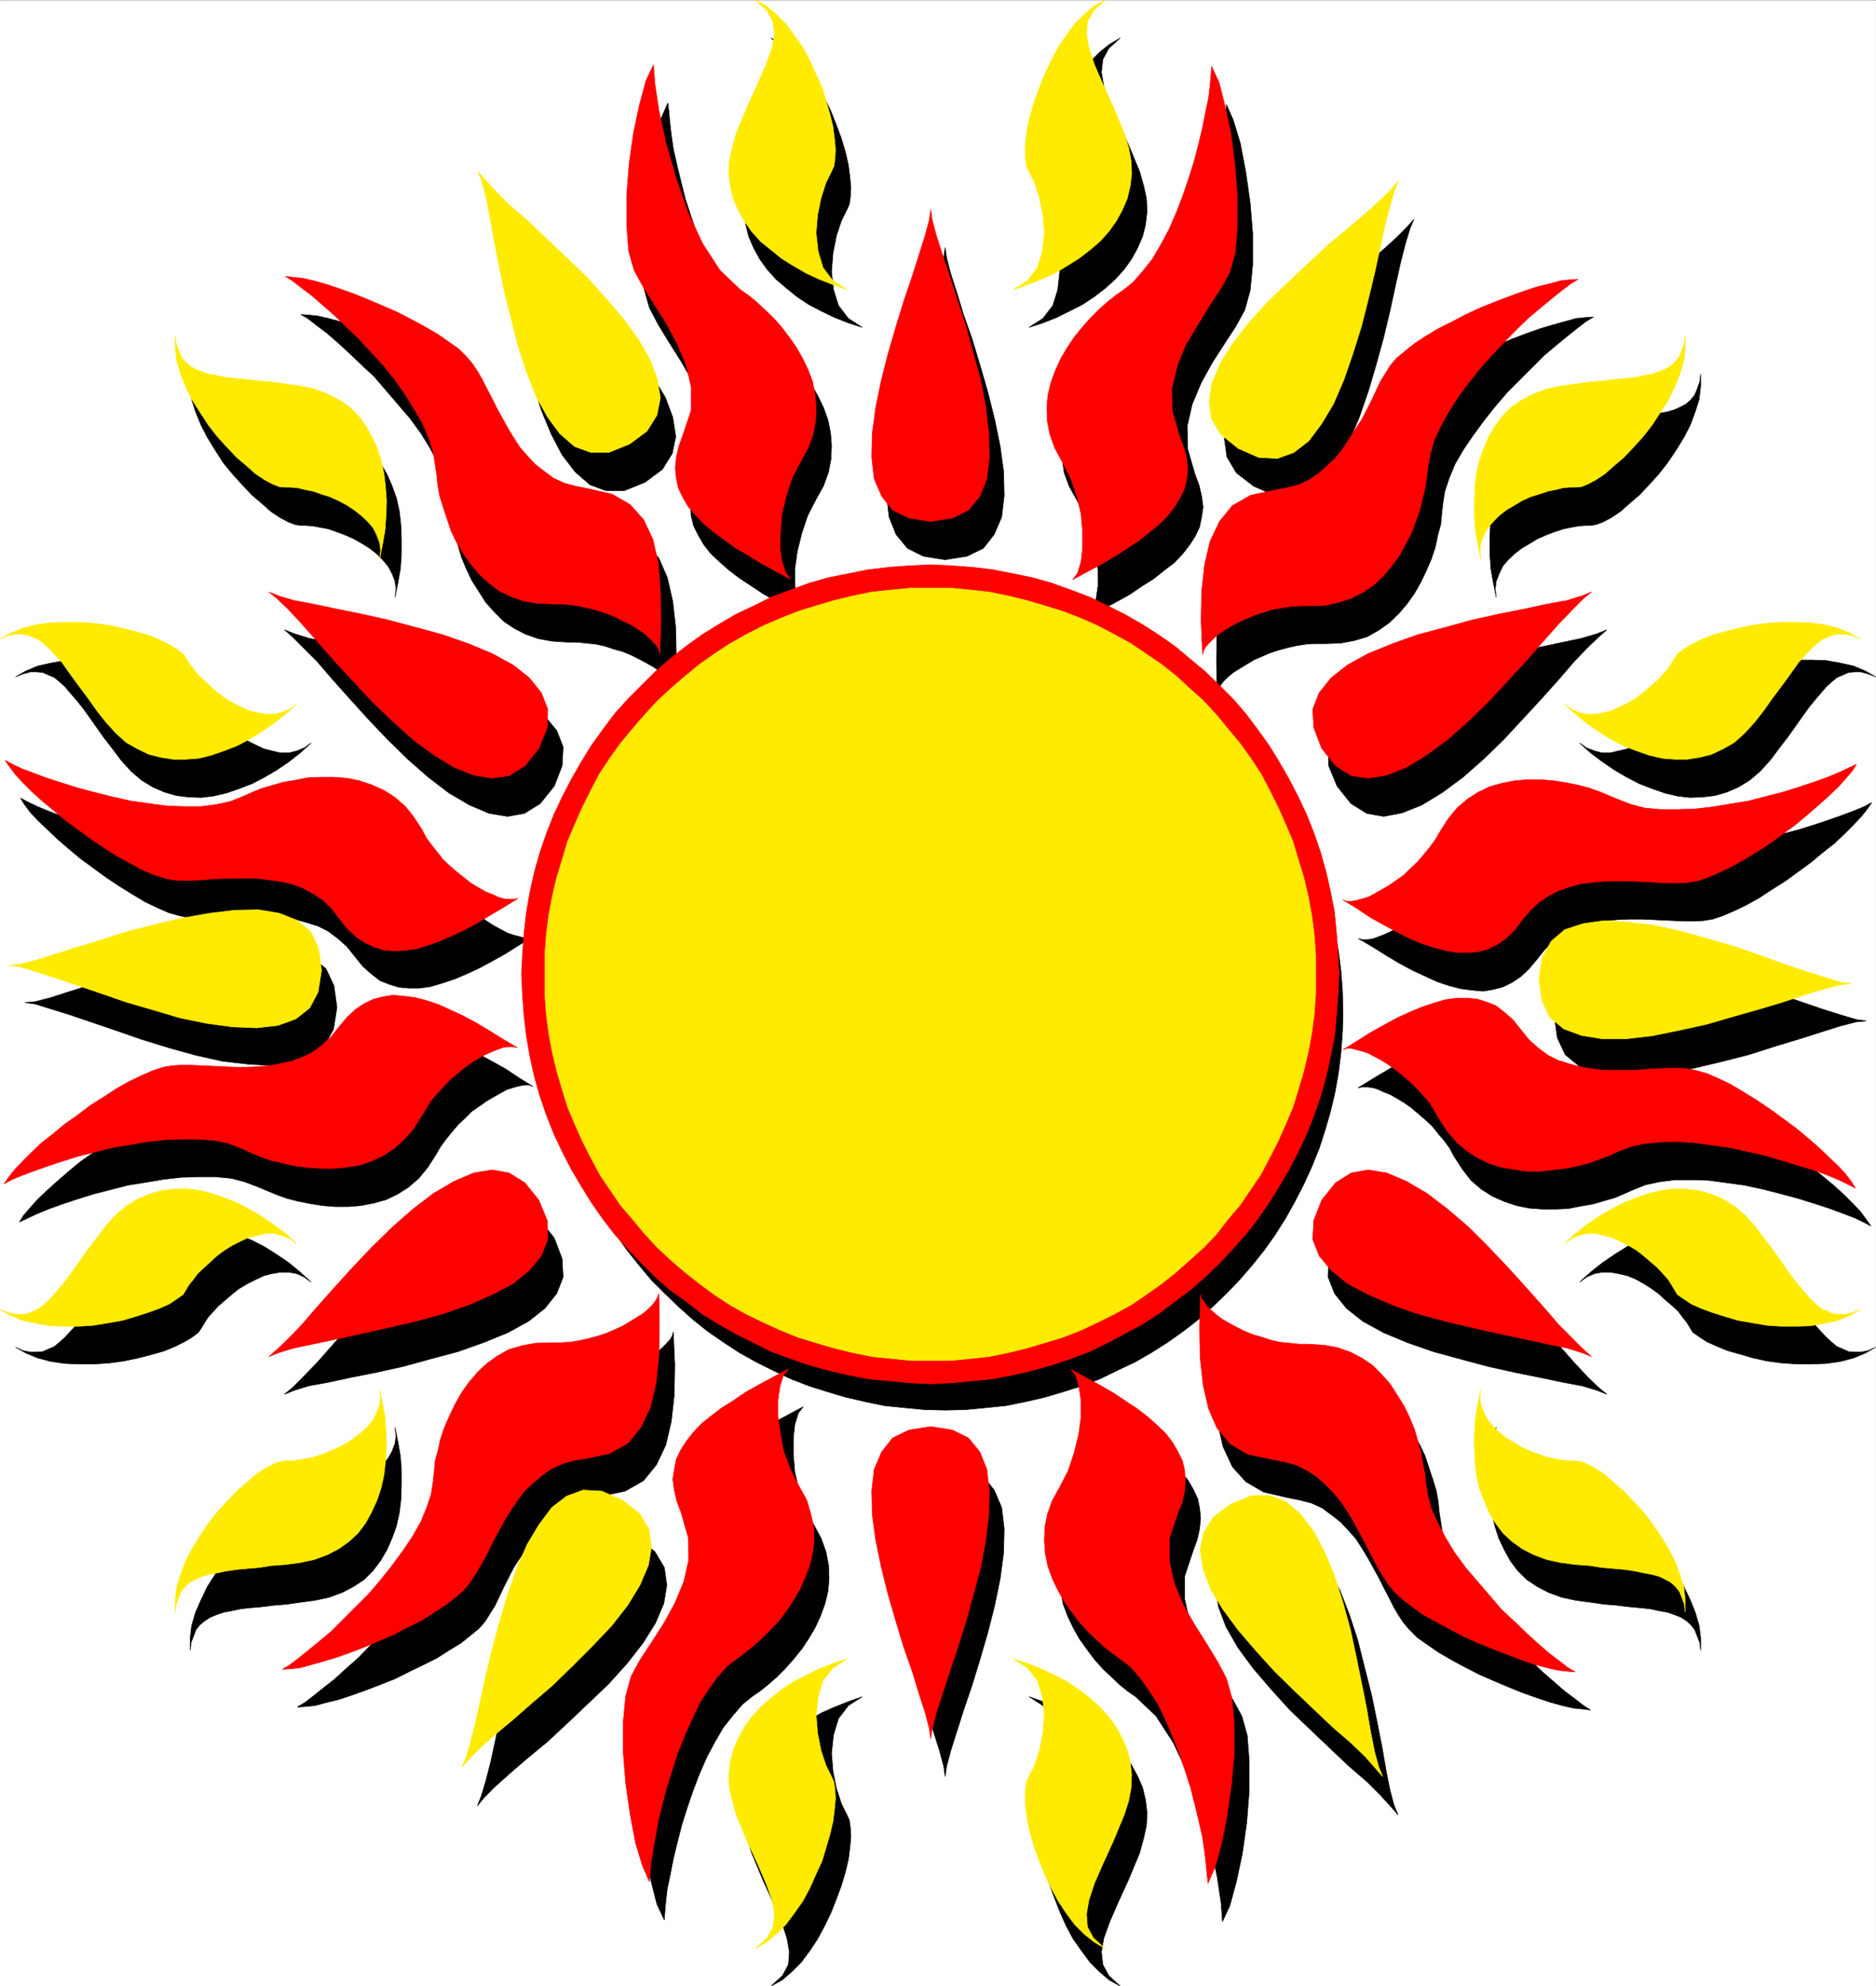
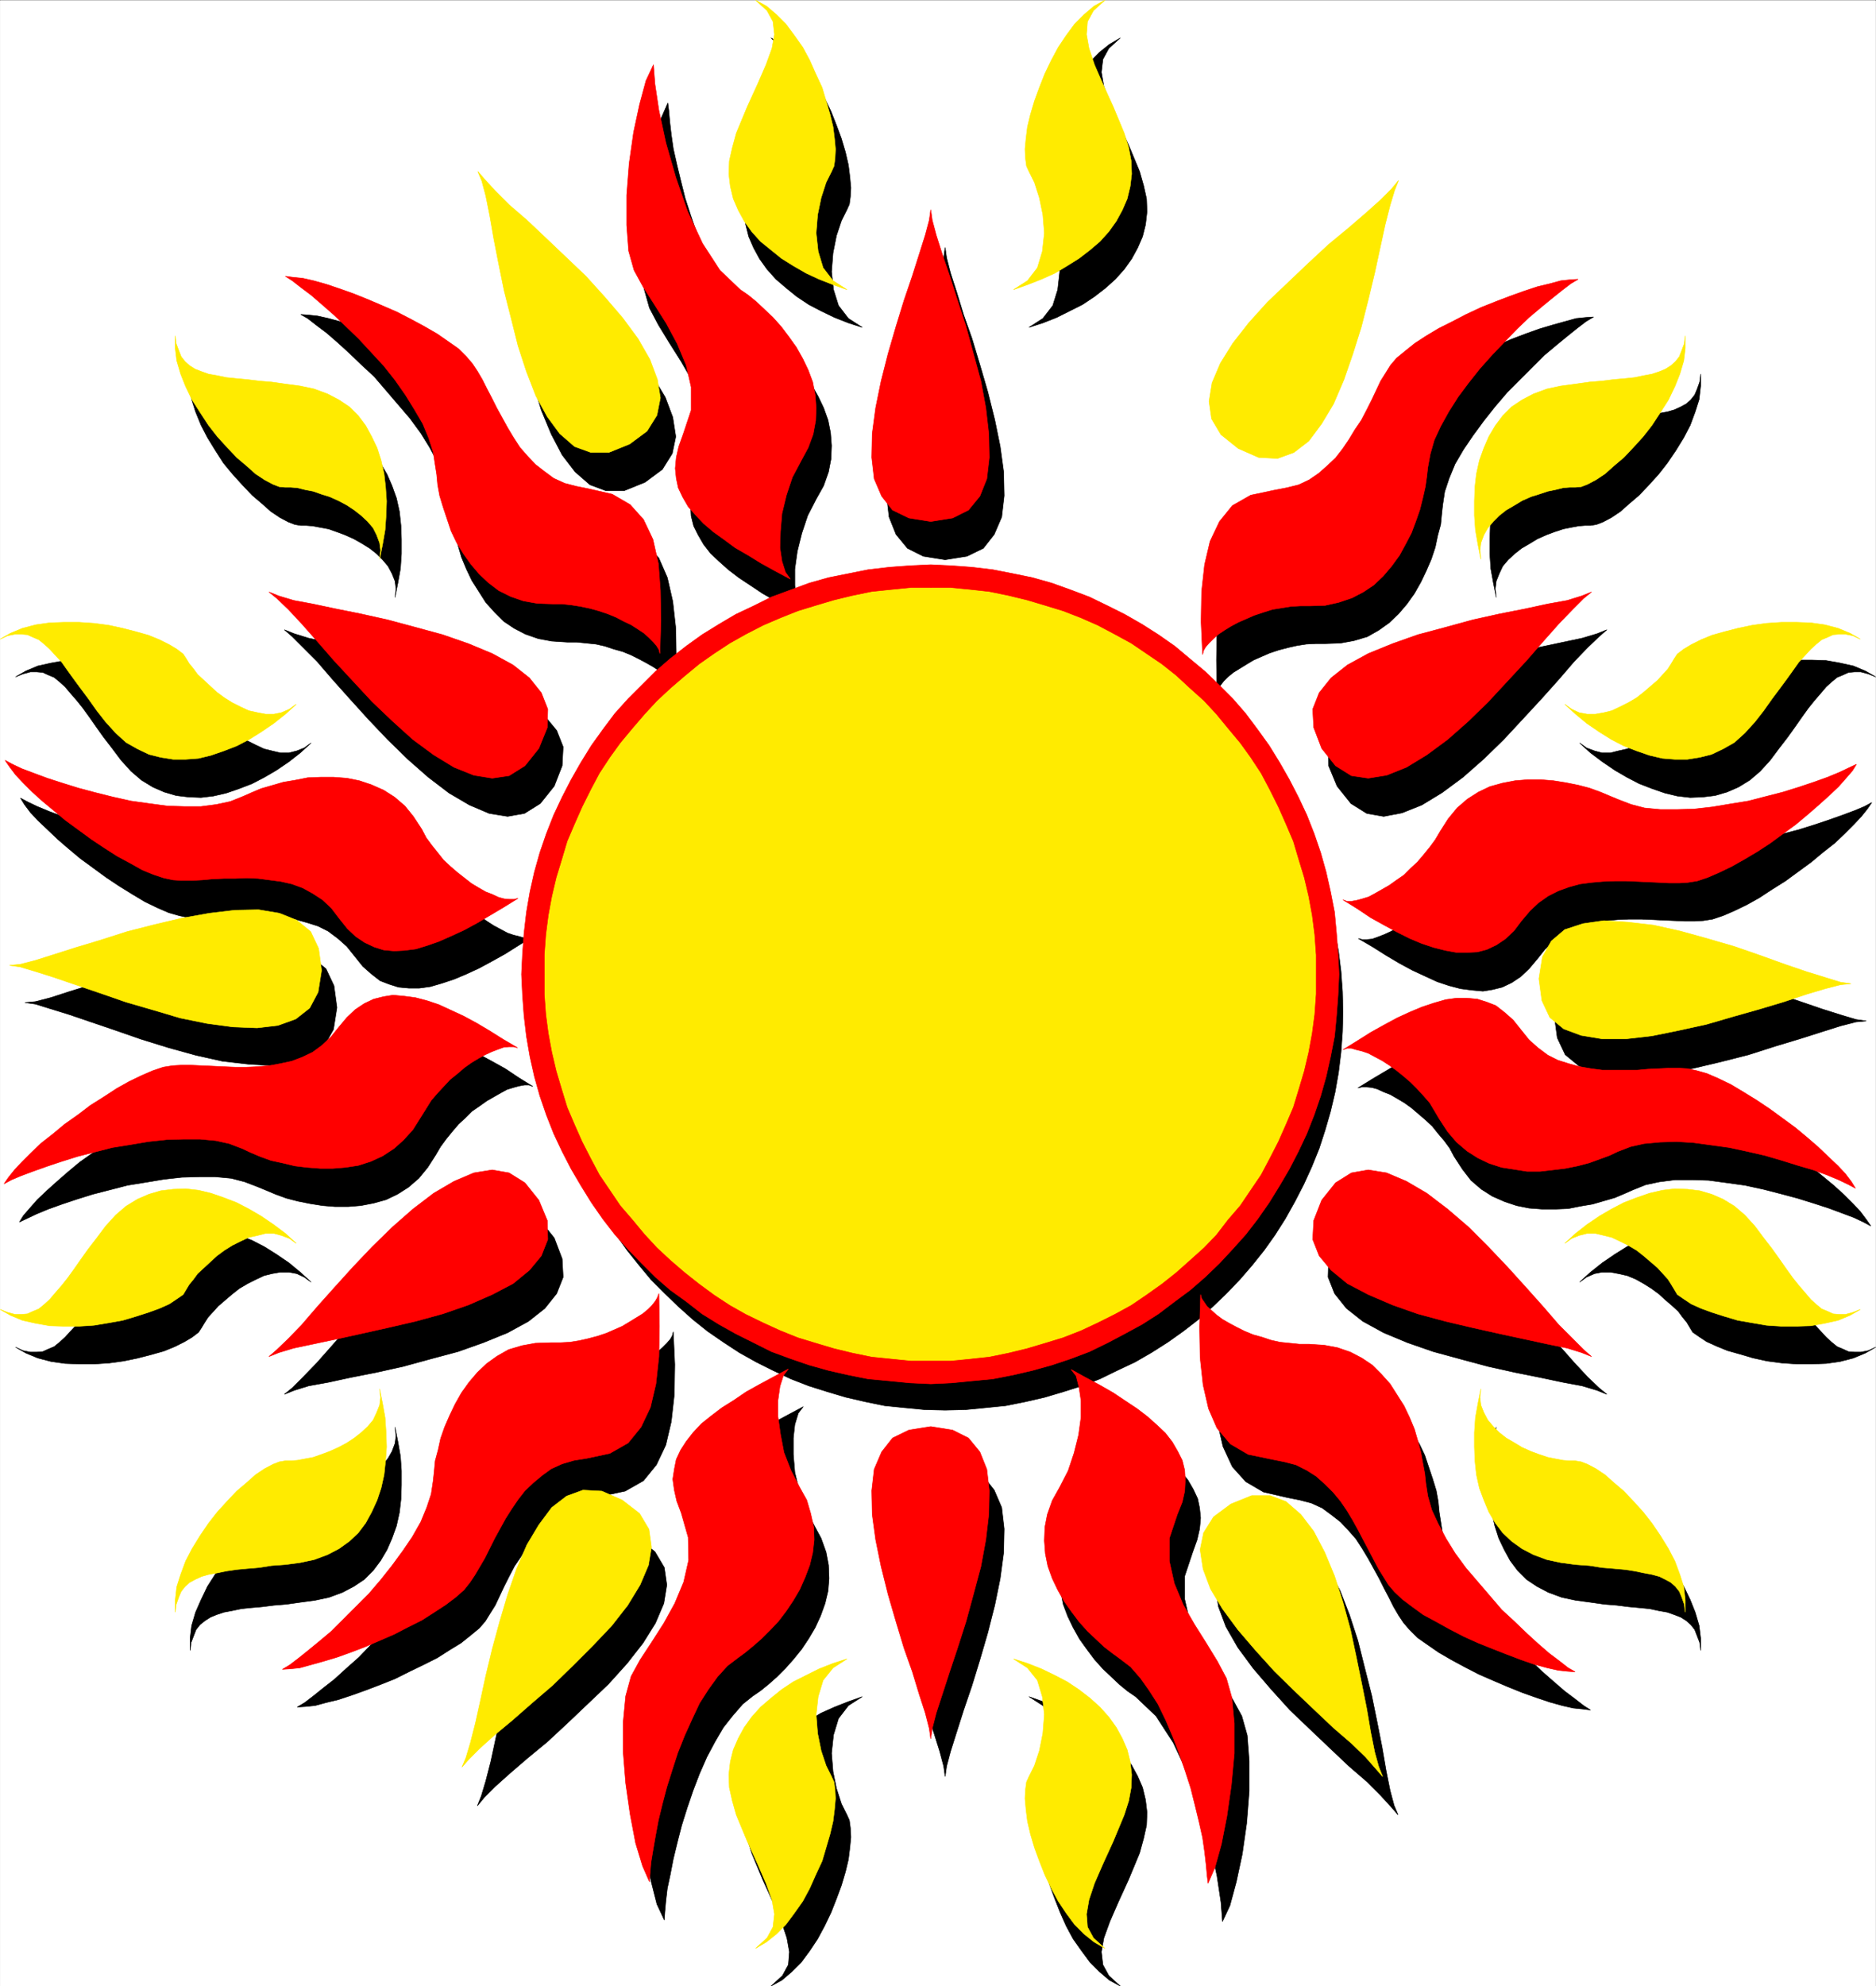
<svg xmlns="http://www.w3.org/2000/svg" width="2829.21" height="2993.785">
  <rect width="100%" height="100%" fill="#333333" stroke="none" />
  <defs>
    <clipPath id="a">
      <path d="M0 0h2829v2992.184H0Zm0 0" />
    </clipPath>
    <clipPath id="b">
-       <path d="M0 0h2829.031v2992.184H0Zm0 0" />
-     </clipPath>
+       </clipPath>
    <clipPath id="c">
      <path d="M2381 1847h448.031v209H2381Zm0 0" />
    </clipPath>
    <clipPath id="d">
      <path d="M2381 993h448.031v209H2381Zm0 0" />
    </clipPath>
  </defs>
  <path fill="#fff" d="M.181 2993.465h2828.664V.32H.181Zm0 0" />
  <g clip-path="url(#a)" transform="translate(.181 1.281)">
    <path fill="#fff" fill-rule="evenodd" d="M0 2992.184h2828.664V-.961H0Zm0 0" />
  </g>
  <g clip-path="url(#b)" transform="translate(.181 1.281)">
-     <path fill="none" stroke="#fff" stroke-linecap="square" stroke-linejoin="bevel" stroke-miterlimit="10" stroke-width=".729" d="M0 2992.184h2828.664V-.961H0Zm0 0" />
+     <path fill="none" stroke="#fff" stroke-linecap="square" stroke-linejoin="bevel" stroke-miterlimit="10" stroke-width=".729" d="M0 2992.184h2828.664V-.961H0Z" />
  </g>
  <path fill-rule="evenodd" stroke="#000" stroke-linecap="square" stroke-linejoin="bevel" stroke-miterlimit="10" stroke-width=".729" d="m1425.377 2125.43 30.687-.73 30.633-2.97 29.96-3.023 29.903-5.992 29.176-6.719 27.668-8.234 28.445-8.961 26.934-10.473 26.207-12.762 26.937-12.714 24.645-14.223 24.695-15.68 23.184-16.465 23.234-17.976 21.676-19.434 20.215-19.484 20.16-20.946 18.707-21.671 17.973-22.454 16.465-23.187 15.68-24.695 14.226-25.477 13.492-26.152 11.93-26.207 11.254-27.719 8.96-27.664 8.235-28.445 6.719-28.45 5.261-29.902 3.754-30.687 2.239-30.688.73-29.906-.73-30.688-2.239-30.687-3.754-29.903-5.261-29.957-6.72-28.449-8.233-29.176-8.961-26.933-11.254-27.668-11.93-26.203-13.492-26.207-14.227-24.696-15.68-23.914-16.464-23.968-17.973-22.454-18.707-22.457-20.16-20.94-20.215-19.435-21.676-19.484-23.234-17.195-23.184-17.192-24.695-15.734-24.645-14.223-26.937-12.714-26.207-12.711-26.934-10.473-28.445-9.012-27.668-8.234-29.176-6.719-29.902-5.992-29.961-2.969-30.633-3.023-30.687-.73-30.688.73-30.687 3.023-29.903 2.969-29.175 5.992-29.18 6.719-27.664 8.234-28.446 9.012-26.937 10.473-26.934 12.71-25.425 12.715-25.426 14.223-23.965 15.734-23.914 17.192-22.453 17.195-21.727 19.484-20.164 19.434-20.945 20.941-17.973 22.457-17.976 22.454-16.461 23.968-15.684 23.914-14.223 24.696-13.441 26.207-11.984 26.203-11.254 27.668-8.961 26.933-8.23 29.176-6.723 28.45-5.262 29.956-3.7 29.903-2.238 30.687-.78 30.688.78 29.906 2.239 30.688 3.699 30.687 5.262 29.902 6.722 28.45 8.23 28.445 8.962 27.664 11.254 27.719 11.984 26.207 13.441 26.152 14.223 25.477 15.684 24.695 16.46 23.187 17.977 22.454 17.973 21.671 20.945 20.946 20.164 19.484 21.727 19.434 22.453 17.976 23.914 16.465 23.965 15.68 25.426 14.223 25.425 12.714 26.934 12.762 26.937 10.473 28.446 8.96 27.664 8.235 29.18 6.719 29.175 5.992 29.903 3.024 30.687 2.968zm0-1752.438 2.242 15.684 5.988 23.183 8.961 27.72 10.473 34.382 12.715 35.95 11.98 39.648 11.984 41.16 10.473 41.887 8.23 40.43 5.211 38.136.782 35.95-3.75 32.148-11.254 26.207-16.414 20.941-24.696 11.984-32.925 5.262-32.926-5.262-23.914-11.984-17.246-20.941-10.473-26.207-3.75-32.149.781-35.95 4.48-38.136 7.505-40.43 11.199-41.886 11.203-41.16 12.711-39.649 11.984-35.949 11.254-34.383 8.961-27.719 5.992-23.183zM1007.17 155.215l1.511 11.984 1.457 16.461 2.242 19.434 3.02 20.945 5.211 23.234 5.992 24.696 6.723 26.937 8.23 25.426 9.012 26.207 9.691 25.422 10.473 24.695 11.984 24.696 13.493 20.945 12.71 17.976 14.954 17.192 15.683 11.984 11.254 8.23 12.711 9.743 12.715 11.93 12.711 11.984 12.71 14.223 11.255 14.953 11.203 15.734 9.742 17.192 8.23 17.246 6.723 18.703 3.75 18.707 1.512 19.433-.781 20.215-3.75 19.43-7.453 21-11.254 20.16-12.711 24.695-8.961 26.938-6.723 26.933-3.75 26.938v24.695l2.969 20.215 4.48 17.246 7.504 9.688-21.672-11.98-20.945-11.204-20.945-11.984-17.973-11.98-17.977-11.93-15.68-11.985-14.226-12.715-12.71-11.98-10.473-13.496-8.23-14.223-6.723-13.441-3.75-14.953-.782-15.004.782-16.465 3.75-16.461 7.453-18.707 11.98-35.895V640.84l-7.5-33.656-13.441-32.2-17.196-29.906-17.972-28.445-16.465-26.938-13.441-25.422-8.231-29.175-3.754-38.922v-44.91l4.48-47.88 6.723-47.148 8.23-41.89 9.743-35.168zM453.556 473.961l10.473 5.992 13.441 10.473 15.004 11.254 16.41 14.222 17.247 15.684 18.703 17.973 19.433 17.976 17.977 20.942 17.922 20.945 17.972 20.945 16.465 22.453 13.442 21.727 11.984 22.402 9.742 20.996 5.992 20.946 2.97 19.433 1.51 14.223 2.97 15.734 3.023 16.465 4.48 17.192 5.208 17.976 7.503 17.922 8.23 17.246 10.474 16.461 10.472 16.465 13.442 14.953 13.496 13.441 15.68 10.524 17.245 8.96 19.434 6.723 20.215 3.75 23.184 1.512h14.222l14.223 1.457 14.953 1.512 13.441 3.023 13.496 4.48 13.442 3.75 12.71 5.212 11.985 5.992 11.2 5.988 10.472 5.992 9.016 5.993 7.449 6.722 6.773 6.719 4.48 5.262 3.75 5.992 1.462 5.992 1.511-49.39-.73-45.641-4.535-40.43-8.18-35.894-12.762-29.23-20.164-23.915-26.933-15.734-35.95-7.45-18.652-3.75-17.246-4.48-16.465-8.234-14.172-9.012-13.492-11.984-11.984-11.93-11.2-13.496-9.742-14.223-8.96-14.953-8.235-14.953-8.23-15.73-7.504-14.227-7.45-14.223-7.503-14.222-7.45-11.93-7.504-11.985-8.96-10.472-11.98-11.254-14.954-11.2-16.465-11.984-19.433-10.472-20.215-11.2-21.723-11.254-21.676-9.742-22.453-8.96-20.945-8.966-21.676-7.5-19.484-6.722-19.434-5.262-16.46-3.7-14.227-1.51zm-24.695 475.207 14.953 5.988 21.723 6.723 29.176 5.992 34.386 7.45 38.137 8.23 40.43 9.015 41.16 9.692 41.89 11.254 38.137 13.441 36.676 15.735 31.418 16.46 24.695 20.215 17.922 21.676 9.742 24.695-1.511 28.446-11.93 30.687-20.996 26.207-23.914 14.953-25.426 4.48-27.715-4.48-29.906-12.714-30.688-17.973-31.414-23.969-30.687-26.933-30.637-29.907-29.176-30.687-28.445-31.414-25.426-28.45-23.183-26.933-37.41-37.41zM30.869 1202.84l11.199 5.941 14.227 6.774 17.972 7.449 20.164 7.504 23.184 6.719 23.965 7.503 25.426 7.45 26.937 5.992 26.934 5.992 26.937 3.75 27.664 3.75 25.477 1.512 25.426-.781 23.183-2.239 20.215-4.48 19.434-7.504 12.71-5.992 14.223-5.211 16.465-5.988 17.191-4.485 18.707-3.75 18.704-2.238 19.433-2.242h19.485l18.703 2.968 19.433 3.024 18.703 5.992 17.196 8.23 16.46 10.473 15.735 13.442 13.445 15.734 12.711 19.434 7.504 12.71 6.719 11.254 9.742 11.204 9.742 10.472 9.692 9.742 10.472 8.961 11.254 9.012 10.473 7.453 10.473 6.77 11.199 5.992 9.742 5.21 8.96 3.024 8.962 2.239 7.504 2.242h6.722l5.989-2.242-21.672 13.44-20.215 12.716-20.215 11.254-19.433 10.468-19.434 8.961-17.973 7.504-17.976 5.992-17.922 5.211-16.465 2.239h-15.734l-15.68-1.457-14.223-4.536-13.496-5.207-13.441-10.472-12.711-11.254-23.969-29.906-13.441-11.985-14.953-11.199-15.004-7.504-16.41-5.21-16.465-4.532-17.246-2.969-17.192-2.242h-52.36l-16.464 1.512-16.465.73-14.95.73h-14.952l-12.715-.73-14.223-3.023-15.734-4.48-17.192-7.45-18.703-9.012-18.707-11.203-19.433-11.984-20.215-13.442-19.43-14.222-19.488-14.223-17.922-14.953-16.465-14.223-15.734-15.004-14.223-13.445-11.2-11.98-8.96-11.985zm-1.512 639.008 11.203-5.211 14.223-6.774 17.973-7.449 20.945-7.5 22.453-7.504 23.914-7.449 26.207-6.723 26.156-6.773 27.715-4.48 26.938-4.481 26.933-3.02 26.156-.73h24.696l23.965 2.238 20.164 5.262 19.484 7.453 12.715 5.262 14.223 5.992 16.41 5.988 17.246 4.48 18.703 3.755 18.703 2.968 18.703 1.512h20.164l18.703-1.512 19.485-3.75 18.707-5.21 17.191-8.231 16.465-10.473 15.68-13.496 13.496-16.46 11.98-18.708 7.453-12.71 8.23-11.204 9.743-11.98 8.961-10.473 10.473-9.742 9.742-9.742 11.984-8.235 10.473-7.449 10.473-5.992 10.468-5.992 9.692-5.262 9.742-2.969 8.234-2.238 8.23-1.512h6.723l5.989 2.238-21.672-13.44-20.215-13.493-20.215-11.203-19.433-10.473-19.434-9.742-17.973-7.5-17.976-5.992-17.922-5.211-16.465-2.242h-16.46l-14.954.73-14.223 3.754-14.222 6.719-13.446 9.012-13.492 12.714-11.203 14.954-12.71 14.953-12.767 11.98-14.953 10.473-14.949 7.504-16.465 5.992-16.465 4.48-17.191 2.238-17.195 1.512-17.973.73h-17.195l-16.461-.73-17.196-.781-15.734-.73-15.68-.782h-15.004l-12.714.781-14.223 2.243-15.684 5.207-17.191 7.504-18.703 8.96-18.703 10.524-20.215 11.934-19.434 12.71-18.703 14.223-20.215 14.223-17.976 14.953-17.192 15.004-14.953 13.445-14.222 13.492-11.204 12.711-9.742 11.203zm399.504 259.668 11.98-9.743 16.465-16.464 20.946-21.676 23.183-26.203 25.426-29.176 28.445-30.688 29.176-31.417 30.637-29.958 30.687-26.937 31.414-23.184 30.688-18.703 29.906-11.984 27.715-4.48 25.426 3.753 23.914 14.953 20.996 26.204 11.93 31.417 1.511 27.664-9.742 24.696-17.922 22.457-24.695 19.484-31.418 17.192-36.676 14.953-38.137 13.496-41.89 11.2-41.16 11.253-40.43 8.961-38.137 7.504-34.386 7.45-29.176 5.26-21.723 6.723zm19.434 471.398 11.253-6.719 12.711-9.742 14.954-11.984 17.191-13.442 17.246-15.734 19.434-17.195 18.703-19.43 18.703-19.488 18.707-20.942 17.191-21.676 15.735-20.996 14.222-22.453 11.93-21.676 9.746-20.945 5.988-20.941 3.754-20.215 1.457-13.496 2.243-15.68 3.75-16.465 4.48-17.976 5.992-17.192 6.719-17.972 9.016-17.196 9.691-16.46 11.25-16.465 12.715-15.004 14.223-13.442 15.683-10.472 17.242-8.961 20.164-6.774 20.215-4.48 23.184-.73h14.222l14.227-.782 13.441-2.242 14.223-2.238 14.223-4.48 13.441-4.481 11.984-5.262 11.98-5.211 11.204-5.992 9.742-5.992 8.961-5.993 7.504-6.718 6.719-6.723 5.262-5.988 2.972-5.266 1.508-5.988 2.242 49.39-.73 45.637-4.532 40.43-8.23 35.168-14.172 29.906-19.488 23.965-27.664 15.734-35.168 7.453-19.434 3.75-17.972 4.48-15.684 7.5-14.223 9.747-12.71 11.2-12.766 11.984L804.396 2317l-9.691 14.223-9.012 14.953-9.691 14.222-8.23 15.735-7.505 14.953-6.718 14.223-6.723 14.222-7.5 11.985-7.453 11.984-9.012 10.473-12.715 10.468-14.95 11.985-17.194 10.472-18.703 11.93-20.946 10.473-21.726 10.523-20.942 10.473-22.457 8.96-21.672 8.235-20.945 7.5-20.215 6.723-18.703 4.48-16.465 4.48-14.953 1.512zm553.613 321.043.781-11.984 1.461-16.465 2.29-19.434 4.48-20.996 4.48-23.183 5.992-24.696 6.723-26.152 8.23-26.207 8.961-26.207 9.742-25.426 11.204-25.426 11.984-22.453 12.71-21.726 14.224-17.973 14.953-17.195 14.953-11.98 11.984-8.235 11.98-9.692 12.715-11.25 12.711-12.714 11.985-13.493 12.71-15.683 10.473-15.735 9.743-16.464 8.23-17.922 6.723-18.703 4.48-18.754 1.512-18.707-.781-20.16-3.7-19.489-7.503-20.941-10.473-19.434-13.492-26.207-8.961-26.207-6.723-27.664-2.238-26.937v-24.696l2.238-20.215 5.211-17.191 7.504-9.742-22.457 11.98-20.945 11.203-20.215 11.985-18.703 11.98-17.922 11.985-14.953 11.203-15.004 12.71-12.715 12.712-10.469 13.496-8.234 13.441-6.719 13.492-3.754 14.953-1.457 14.954 1.457 16.464 4.48 16.461 6.774 17.977 10.473 36.68.73 34.437-8.23 34.387-12.715 31.414-17.973 29.957-17.922 29.176-17.195 26.207-13.492 24.695-8.235 29.906-2.968 38.918v44.91l3.699 47.88 5.992 47.152 9.012 41.886 8.96 35.168zm423.469-216.269-2.239-15.735-5.992-22.402-8.96-28.445-11.255-32.93-11.984-37.406-12.711-38.918-11.203-41.16-11.2-41.16-7.503-40.43-4.48-38.864-.782-35.949 3.75-32.148 10.473-26.207 17.246-20.942 23.914-11.984 32.926-5.262 32.925 5.262 24.696 11.984 16.414 20.942 11.254 26.207 3.75 32.148-.782 35.95-5.21 38.863-8.231 40.43-10.473 41.16-11.984 41.16-11.98 38.918-12.715 37.406-10.473 32.93-8.96 28.445-5.99 22.402zm418.207 218.507-2.243-29.176-5.988-39.648-10.472-48.66-14.223-52.363-18.707-51.63-22.453-47.933-26.157-40.375-30.683-29.176-11.985-8.234-11.984-9.742-12.71-11.98-12.712-11.985-12.715-14.223-11.199-14.953-11.254-15.683-9.691-17.246-8.23-17.192-6.774-17.973-3.7-19.433-1.511-19.488.73-19.434 3.75-20.215 7.504-20.215 10.47-19.43 13.44-25.425 8.965-26.938 6.77-27.714 2.973-26.938v-24.695l-2.973-20.215-5.262-16.465-7.449-10.469 22.402 11.98 21.727 11.985 19.433 11.984 19.434 11.2 17.246 12.71 15.68 11.255 14.953 12.714 11.984 12.711 11.254 12.715 8.23 14.223 6.723 14.222 2.97 14.223 1.51 14.953-1.51 16.465-3.75 16.461-6.724 18.703-11.984 35.95v35.167l7.504 32.93 13.492 32.145 16.414 30.687 17.973 28.445 17.195 26.938 13.492 24.695 8.23 29.176 2.974 38.918v44.91l-3.754 47.879-6.72 47.152-8.96 41.887-9.742 35.899zm555.125-318.801-10.524-6.718-13.441-10.473L2359.79 2549l-16.465-14.223-17.973-15.734-17.922-17.191-19.488-18.703-17.922-20.215-19.484-20.215-17.192-21.676-15.683-22.453-13.496-21.727-12.711-21.676-8.961-21.722-6.774-20.946-2.968-19.433-2.242-14.223-1.508-15.734-2.973-16.465-5.262-17.191-5.992-17.977-5.988-17.973-8.235-17.195-10.472-17.191-11.2-15.735-12.714-14.953-13.492-12.71-15.684-11.985-17.973-8.961-19.433-6.774-20.946-3.699-23.183-.78h-13.492l-14.227-1.513-14.168-2.238-14.226-2.969-13.493-3.754-13.441-4.48-12.711-5.262-11.254-5.937-11.203-5.262-10.473-6.723-8.96-5.992-7.5-6.719-6.723-6.773-4.48-5.21-3.75-5.993-1.512-5.992-1.512 49.39.781 45.64 2.969 40.43 8.234 35.9 14.223 30.686 20.215 22.454 26.933 15.683 35.899 8.23 18.703 3.75 17.195 4.481 16.461 7.504 14.223 10.473 13.445 10.472 11.98 12.711 11.204 12.711 9.742 15.008 8.96 14.953 8.231 14.95 8.235 14.953 7.5 15.007 7.504 14.223 6.718 13.441 7.453 12.711 7.5 11.254 8.961 10.473 11.985 11.984 14.953 10.473 17.246 11.93 19.434 11.254 19.433 10.472 21.723 11.2 22.402 9.742 20.945 8.96 22.457 9.016 20.942 7.45 20.215 6.773 18.707 5.21 16.46 3.75 14.954 1.512zm24.644-475.878-14.953-5.993-22.457-6.722-28.395-5.262-35.164-7.45-37.41-7.503-40.43-8.961-41.886-11.254-41.11-11.2-38.917-13.495-35.895-14.953-31.418-17.192-24.695-19.484-17.977-22.457-9.742-24.696.781-27.664 12.715-31.418 20.941-26.203 23.914-14.953 25.481-3.754 27.664 4.48 29.906 11.985 30.684 18.703 31.418 23.184 31.418 26.937 29.957 29.957 29.176 31.418 28.394 30.688 25.477 29.176 23.183 26.203 20.164 21.676 17.243 16.464zm398.043-253.676-11.254-5.992-14.222-6.723-17.922-6.719-20.215-7.504-23.184-7.5-23.968-7.453-25.422-6.77-26.157-6.722-27.718-5.992-26.934-3.75-27.664-3.7-25.426-.78h-24.695l-23.965 3.019-20.945 4.48-18.703 7.504-13.442 5.942-14.226 5.988-15.68 4.535-17.977 5.211-17.972 3.02-18.703 3.699-19.434.781h-19.434l-20.214-1.512-18.704-3.75-17.976-5.992-18.703-8.23-16.465-10.473-15.68-13.441-12.715-16.465-12.71-19.485-6.774-12.71-8.23-11.204-8.961-10.472-8.961-11.254-10.473-9.742-20.945-17.922-10.473-7.504-11.254-6.719-10.472-5.992-9.688-3.75-9.746-4.48-8.23-2.243-8.231-.73h-6.723l-5.992 1.46 21.676-13.44 40.43-23.97 19.433-10.468 19.434-8.961 18.703-8.234 17.246-5.993 17.191-5.261 17.973-2.239 14.953-.73 15.684 1.512 14.222 4.48 14.223 6.719 13.442 8.96 12.765 11.985 11.93 14.953 11.984 15.004 13.492 12.715 14.954 10.469 14.953 7.453 16.465 5.992 16.464 3.75 17.192 3.02 17.191 2.242h51.633l17.191-.781 15.735-1.461 15.683-.782h15.004l12.715.782 14.223 2.972 15.68 5.262 16.464 6.719 18.703 10.472 19.434 10.473 18.703 11.984 20.215 13.442 19.434 14.222 19.488 14.223 17.922 14.953 17.242 14.223 15.684 14.223 13.496 13.496 11.199 11.93 8.96 11.984zm1.457-638.277-11.199 5.992-14.223 5.992-17.976 6.719-20.942 7.449-22.406 7.504-23.965 7.504-26.152 6.718-26.207 6.723-27.664 4.48-26.938 4.532-27.718 2.969-25.422.73h-24.696l-23.914-2.238-20.214-4.48-19.434-7.454-12.715-5.992-14.223-5.988-16.46-5.993-17.196-3.75-18.703-4.484-18.703-2.238-19.488-1.512h-19.43l-18.707 1.512-19.434 2.969-18.703 5.992-17.246 8.23-17.922 11.254-14.222 12.715-14.223 15.68-12.711 20.214-7.504 11.985-7.45 11.984-8.96 10.469-9.742 10.473-9.746 10.472-11.2 8.961-10.472 9.016-10.473 7.45-11.254 6.773-9.691 5.21-9.742 4.48-9.743 3.75-8.23 2.97-8.234.78h-6.72l-5.991-1.51 21.726 12.714 20.164 12.711 20.215 11.984 19.43 10.473 19.488 9.012 17.922 8.23 17.973 5.992 17.195 4.48 17.242 2.243 16.465 1.512 14.172-2.293 15.004-3.7 14.172-6.773 13.492-8.96 12.715-11.985 11.98-14.223 11.934-14.953 13.492-12.71 14.223-10.474 15.683-7.503 15.734-5.993 17.192-3.699 16.465-3.02 17.191-1.511 17.246-.73h17.922l17.195.73 16.461.781 16.465.73 15.735.731h14.953l12.71-.73 14.223-2.243 15.735-5.261 17.195-7.45 18.703-9.011 18.703-10.473 19.434-12.715 20.215-12.71 38.867-28.446 17.972-14.953 17.196-13.442 15.004-14.226 14.172-14.223 11.253-11.98 8.961-11.203zm-399.5-260.395-11.933 10.469-17.243 16.465-20.164 20.945-23.183 26.933-25.477 28.45-28.394 30.687-29.176 31.414-29.957 29.176-31.418 27.664-31.418 23.238-30.684 18.703-29.906 11.934-27.664 5.262-25.48-4.48-23.915-14.954-20.941-26.207-12.715-30.687-.781-28.446 9.742-24.695 17.977-21.676 24.695-20.215 31.418-16.46 35.894-15.735 38.918-13.441 41.11-11.254 41.887-9.692 40.43-9.015 37.41-8.23 35.163-7.45 28.395-5.992 22.457-6.723zm-20.163-471.453-11.255 6.773-12.71 9.688-14.954 11.984-16.465 13.492-18.703 15.684-17.973 17.977-18.707 18.703-19.433 19.433-17.973 20.996-17.191 21.672-16.465 22.457-14.223 20.942-12.715 21.726-8.96 21.676-6.72 20.215-3.023 20.215-1.457 13.441-1.511 15.734-4.48 16.461-3.75 17.922-5.993 17.977-7.453 17.246-8.23 17.191-9.743 17.192-11.203 15.734-12.762 14.953-14.172 13.496-15.734 11.2-17.191 9.742-20.215 5.992-20.215 3.7-23.188.78h-14.222l-14.172.73-14.223 2.243-13.492 3.02-14.223 3.75-13.445 4.48-11.98 5.211-11.985 5.262-11.199 6.722-9.746 5.993-9.688 5.992-8.234 6.719-5.992 5.992-5.262 6.718-2.969 5.266-2.238 5.988-.781-49.39.781-45.637 4.48-41.16 8.231-35.168 14.223-29.957 19.433-23.914 27.664-15.735 35.168-7.503 18.703-2.97 17.977-5.261 16.465-7.45 13.441-9.741 13.492-11.203 12.711-11.985 10.473-13.492 9.742-14.223 8.965-14.222 16.461-29.907 7.453-14.953 7.5-15.004 7.504-12.714 7.45-12.711 7.503-11.204 8.961-11.253 12.711-11.2 14.953-11.254 17.246-11.203 18.704-11.98 20.945-10.473 20.16-10.473 22.457-9.742 22.453-9.691 21.676-8.23 20.941-7.505 20.215-5.992 18.707-5.207 16.461-4.535 14.223-1.457zm-1240.395-420.5 16.46 9.691 14.954 11.98 14.222 14.227 12.715 17.192 11.93 17.972 10.472 19.434 9.743 20.215 8.23 20.945 7.504 20.215 5.992 20.215 4.48 19.433 2.239 17.973 1.512 16.465-.782 13.496-1.511 11.2-3.7 8.23-8.23 16.465-7.504 22.457-5.207 26.203-2.242 28.394 2.969 26.938 7.504 23.965 14.953 19.433 20.941 13.496-20.941-6.722-20.946-8.23-20.214-9.743-18.704-9.746-17.976-11.98-15.68-12.716-15.734-13.44-13.442-15.005-11.254-15.68-8.96-16.464-7.504-17.196-4.48-17.972-2.24-19.485.782-19.433 3.7-20.215 6.769-20.945 16.465-39.649 15.683-34.437 12.711-29.176 8.235-24.695 3.75-21.676-1.512-19.485-8.961-16.46zm526.675 0-16.46 9.691-14.954 11.98-14.222 14.227-12.715 17.192-12.711 17.972-10.473 19.434-9.012 20.215-8.234 20.945-7.45 20.215-5.991 20.215-4.48 19.433-2.239 17.973-1.512 16.465.73 13.496 1.508 11.2 3.754 8.23 8.23 16.465 7.45 22.457 5.262 26.203 2.242 28.394-3.023 26.938-7.45 23.965-14.953 19.433-20.945 13.496 20.945-6.722 20.945-8.23 19.434-9.743 19.434-9.746 17.972-11.98 16.465-12.716 14.953-13.44 13.493-15.005 11.203-15.68 8.96-16.464 7.5-17.196 4.481-17.972 2.242-19.485-.73-19.433-4.48-20.215-5.993-20.945-16.46-39.649-15.735-34.437-12.715-29.176-8.96-24.695-3.75-21.676 2.241-19.485 8.961-16.46zm0 0" />
  <path fill-rule="evenodd" stroke="#000" stroke-linecap="square" stroke-linejoin="bevel" stroke-miterlimit="10" stroke-width=".729" d="m743.806 316.098 10.469 11.984 15.734 17.922 20.946 20.215 26.937 23.183 27.664 26.207 30.688 29.176 30.687 29.957 28.395 30.688 26.933 32.148 23.184 31.414 17.977 29.957 11.199 29.907 4.535 29.226-5.262 25.426-14.953 23.965-26.207 19.433-31.418 12.715H913.65l-23.965-8.96-22.402-19.49-19.488-25.421-16.461-31.418-14.953-35.95-11.985-39.648-11.93-41.156-9.015-41.89-8.23-40.43-7.45-37.406-5.992-35.168-5.992-29.907-5.992-21.726zM23.365 1020.23l15.734-8.96 17.922-7.504 20.215-4.48 20.945-3.75 21.727-.731h22.402l22.453 1.46 21.727 3.75 21.676 3.75 20.215 5.993 18.703 5.992 16.465 5.992 14.949 6.719 11.203 7.504 9.742 6.723 4.48 7.5 4.481 7.449 5.262 8.234 7.453 8.23 8.23 9.016 20.946 17.922 10.472 8.23 12.711 7.504 11.985 5.989 12.71 5.992 11.985 2.973 12.71 3.02h12.712l11.984-3.02 11.203-4.48 10.469-7.505-16.46 15.004-17.196 13.441-18.703 12.715-17.922 10.47-18.703 9.745-19.485 7.5-19.433 6.723-19.434 4.48-18.707 2.239-18.703-.727-18.703-2.242-17.973-5.262-17.195-7.45-17.246-10.523-15.68-13.445-14.953-16.46-13.492-17.977-12.715-16.461-11.2-15.684-10.472-15.004-9.742-13.441-8.965-11.254-9.742-11.203-8.23-9.742-8.231-7.45-8.235-6.773-8.96-3.7-8.23-3.75-8.962-.784h-9.742l-11.203 3.023zm263.367-456.449v17.977l2.238 20.164 5.993 18.754 8.23 20.164 9.691 18.703 11.985 19.484 11.984 18.704 14.223 17.195 14.953 16.46 14.223 14.954 14.953 12.766 13.441 11.93 13.492 9.015 12.715 6.719 9.742 3.753 8.961 1.508h8.23l9.692.73 11.985 2.243 11.98 2.238 12.715 4.48 11.98 4.481 13.442 5.992 11.984 6.774 11.985 7.449 10.472 8.234 8.961 9.012 8.23 9.692 5.993 11.253 4.48 11.2 1.512 11.984-1.512 12.71 4.48-22.452 3.75-20.945 1.512-22.454v-21.675l-.78-20.946-2.243-20.996-4.48-20.16-6.72-18.703-7.503-17.246-9.692-16.465-11.253-14.953-13.442-12.711-15.734-11.254-17.192-8.96-20.214-7.505-20.946-4.48-22.453-2.97-20.945-1.51-18.703-2.97-17.922-1.511-17.196-1.512-14.222-2.238-14.223-2.969-11.984-2.242-11.2-3.024-9.015-4.48-8.23-4.48-7.45-5.989-5.992-7.504-3.75-8.96-3.754-10.473zM37.588 1511.117l15.734-1.512 23.187-5.992 27.665-8.96 33.656-10.473 37.406-11.25 39.648-12.715 41.16-10.473 41.16-9.742 40.376-7.45 38.918-4.48h36.629l31.468 5.211 26.153 9.743 20.945 17.19 11.984 25.477 4.48 32.93-5.21 32.875-13.496 23.965-20.215 16.465-27.664 9.742-31.414 4.48-35.899-2.242-38.918-4.48-40.378-9.012-40.43-11.203-41.16-12.711-38.864-13.496-37.41-12.711-32.926-11.203-29.175-9.012-21.676-6.723zm249.144 976.512v-18.707l2.238-18.703 5.993-20.215 8.23-18.703 9.691-20.215 11.985-18.703 11.984-19.434 14.223-17.246 14.953-16.465 14.223-14.949 14.953-12.715 13.441-11.98 13.492-8.965 12.715-6.719 9.742-3.75 8.961-.781h8.23l9.692-.73 11.985-2.97 11.98-2.292 12.715-4.48 11.98-3.755 13.442-5.937 11.984-6.774 11.985-7.449 10.472-8.234 8.961-9.012 8.23-9.691 5.993-10.473 4.48-11.98 1.512-11.254-1.512-13.442 4.48 22.453 3.75 21.676 1.512 21.723v21.676l-.78 21.726-2.243 19.434-4.48 20.215-6.72 18.703-7.503 17.191-9.692 16.465-11.253 15.004-13.442 13.441-15.734 10.473-17.192 9.012-20.214 7.453-20.946 4.48-22.453 3.02-20.945 2.972-18.703 1.508-17.922 2.242-17.196 1.512-14.222 1.457-14.223 3.024-11.984 2.238-11.2 3.754-9.015 3.75-8.23 5.21-7.45 5.99-5.992 7.503-3.75 9.691-3.754 9.743zM23.365 2030.398l15.734 9.012 17.922 7.453 20.215 5.262 20.945 2.969 21.727.781h22.402l22.453-1.512 21.727-2.968 21.676-4.532 20.215-5.21 18.703-5.262 16.465-6.723 14.949-7.504 11.203-6.719 9.742-7.449 4.48-6.773 4.481-7.454 5.262-8.23 7.453-8.23 8.23-9.016 20.946-17.922 10.472-8.23 12.711-7.504 11.985-5.992 12.71-5.989 11.985-2.972 12.71-2.239h12.712l11.984 2.239 11.203 5.21 10.469 7.505-16.46-14.954-17.196-14.222-18.703-12.715-17.922-11.254-18.703-9.688-19.485-7.503-19.433-6.723-19.434-4.531-18.707-1.457H284.49l-18.703 2.968-17.973 4.48-17.195 8.231-17.246 9.743-15.68 14.226-14.953 16.461-13.492 17.195-12.715 17.973-11.2 14.953-10.472 14.223-9.742 13.496-8.965 12.71-9.742 10.473-8.23 8.961-8.231 7.504-8.235 6.719-8.96 3.75-8.23 3.754-8.962.726h-9.742l-11.203-2.238zm696.527 691.418 5.989-14.953 6.722-22.453 7.504-29.176 7.45-34.437 8.23-38.14 9.742-40.43 10.473-41.157 12.714-40.379 13.442-38.918 15.734-36.68 17.973-29.906 19.434-26.203 22.457-17.195 24.695-9.012 28.394 1.512 30.684 13.492 26.207 20.946 14.172 23.914 3.75 26.207-4.48 27.714-12.712 29.907-18.703 29.957-23.968 30.636-28.395 31.465-30.684 29.176-30.687 29.18-30.637 28.445-29.957 24.695-26.933 23.184-21.676 19.434-16.465 16.464zm969.578 271.649-16.46-8.961-14.954-12.762-14.222-14.172-12.715-17.246-12.711-17.922-10.473-19.484-9.012-20.215-8.234-20.945-7.45-20.215-5.991-20.164-4.48-18.703-2.239-17.973-1.512-15.734.73-14.227 1.508-11.199 3.754-8.23 8.23-16.465 7.45-23.184 5.262-25.476 2.242-27.668-3.023-27.664-7.45-24.696-14.953-19.484-20.945-13.442 20.945 7.45 20.945 8.23 19.434 9.016 19.434 11.199 17.972 11.203 16.465 12.766 14.953 12.71 13.493 14.954 11.203 15.734 8.96 16.461 7.5 17.195 4.481 18.704 2.242 18.703-.73 19.488-4.48 20.16-5.993 21.727-16.46 39.648-15.735 34.438-12.715 29.175-8.96 24.696-3.75 20.945 2.241 19.434 8.961 16.46zm-526.675 0 16.46-8.961 14.954-12.762 14.222-14.172 12.715-17.246 11.93-17.922 10.472-19.484 9.743-20.215 8.23-20.945 7.504-20.215 5.992-20.164 4.48-18.703 2.239-17.973 1.512-15.734-.782-14.227-1.511-11.199-3.7-8.23-8.23-16.465-7.504-23.184-5.207-25.476-2.242-27.668 2.969-27.664 7.504-24.696 14.953-19.484 20.941-13.442-20.941 7.45-20.946 8.23-20.214 9.016-18.704 11.199-17.976 11.203-15.68 12.766-15.734 12.71-13.442 14.954-11.254 15.734-8.96 16.461-7.504 17.195-4.48 18.704-2.24 18.703.782 19.488 3.7 20.16 6.769 21.727 16.465 39.648 15.683 34.438 12.711 29.175 8.235 24.696 3.75 20.945-1.512 19.434-8.961 16.46zm945.613-258.152-10.473-11.985-15.734-17.195-20.945-20.942-26.934-23.238-27.664-26.152-30.688-29.176-30.636-29.23-28.446-31.415-26.937-31.418-23.184-31.414-17.972-31.418-11.203-29.957-4.481-27.664 5.21-26.207 14.954-23.965 26.207-19.433 31.414-12.715h26.938l24.695 8.961 22.453 19.488 18.703 25.422 17.196 31.418 14.222 36.68 12.711 38.918 10.473 41.886 10.473 41.16 8.23 40.43 7.504 38.137 5.941 34.438 5.989 29.906 5.992 22.453zm0 0" />
  <path fill-rule="evenodd" d="m2828.845 2030.399-15.68 9.011-17.976 7.453-20.215 5.262-20.941 2.969-21.676.781h-22.453l-22.457-1.512-22.453-2.968-20.946-4.532-20.164-5.941-18.703-5.262-16.465-6.722-14.953-6.774-11.25-7.45-9.691-6.718-4.535-7.504-4.48-7.504-6.72-8.23-5.992-8.23-9.742-8.961-9.691-8.235-9.742-8.96-11.204-8.231-11.98-7.504-11.984-6.719-12.711-5.262-13.442-2.972-11.984-2.239H2415.9l-11.25 2.239-11.934 5.21-10.472 7.505 16.465-14.954 17.921-14.222 18.704-12.715 17.976-11.254 18.703-9.687 19.434-7.504 19.433-6.723 18.704-4.531 19.484-1.457h18.707l18.703 2.968 17.922 4.48 17.246 8.231 17.192 9.742L2654.52 1889l15.004 16.461 13.441 17.195 12.711 17.973 11.254 14.953 10.473 14.223 9.691 13.496 9.012 12.71 9.691 10.473 8.235 8.961 8.23 7.504 8.23 6.719 8.962 3.75 8.234 3.754 9.012.726h9.691l11.254-2.238zm0 0" />
  <g clip-path="url(#c)" transform="translate(.181 1.281)">
    <path fill="none" stroke="#000" stroke-linecap="square" stroke-linejoin="bevel" stroke-miterlimit="10" stroke-width=".729" d="m2828.664 2029.117-15.68 9.012-17.976 7.453-20.215 5.262-20.941 2.969-21.676.78h-22.453l-22.457-1.511-22.453-2.969-20.946-4.531-20.164-5.941-18.703-5.262-16.465-6.723-14.953-6.773-11.25-7.45-9.691-6.718-4.536-7.504-4.48-7.504-6.719-8.23-5.992-8.23-9.742-8.962-9.692-8.234-9.742-8.961-11.203-8.23-11.98-7.505-11.985-6.718-12.71-5.262-13.442-2.973-11.984-2.238h-12.715l-11.25 2.238-11.934 5.211-10.473 7.504 16.465-14.953 17.922-14.223 18.703-12.714 17.977-11.254 18.703-9.688 19.434-7.504 19.433-6.722 18.703-4.532 19.485-1.457h18.707l18.703 2.97 17.922 4.48 17.246 8.23 17.191 9.742 15.684 14.227 15.004 16.46 13.441 17.196 12.711 17.973 11.254 14.953 10.473 14.222 9.691 13.497 9.012 12.71 9.691 10.473 8.235 8.961 8.23 7.504 8.23 6.719 8.961 3.75 8.235 3.754 9.012.726h9.69l11.255-2.238zm0 0" />
  </g>
  <path fill-rule="evenodd" stroke="#000" stroke-linecap="square" stroke-linejoin="bevel" stroke-miterlimit="10" stroke-width=".729" d="M2564.752 2487.629v-18.707l-2.239-18.703-5.992-20.215-7.453-18.703-9.742-20.215-11.98-18.703-12.716-19.434-13.44-17.246-14.954-16.465-14.223-14.949-14.953-12.715-13.492-11.98-13.441-8.965-12.715-6.719-9.742-3.75-8.961-.781h-8.23l-9.743-.73-11.984-2.97-11.204-2.292-13.492-4.48-11.93-3.755-13.496-5.937-11.199-6.774-12.715-7.449-10.472-8.234-9.742-9.012-8.23-9.691-5.263-10.473-4.48-11.98-1.512-11.254 1.512-13.442-4.48 22.453-3.754 21.676-1.457 21.723v21.676l.73 21.726 2.238 19.434 4.48 20.215 5.993 18.703 8.23 17.191 8.961 16.465 11.254 15.004 13.446 13.441 15.73 10.473 17.195 9.012 20.215 7.453 20.945 4.48 22.454 3.02 20.945 2.972 18.703 1.508 17.922 2.242 16.465 1.512 14.953 1.457 14.223 3.024 12.71 2.238 10.473 3.754 9.742 3.75 8.235 5.21 6.718 5.99 5.993 7.503 3.75 9.691 3.754 9.743zm249.871-948.848-15.68 1.512-23.188 5.992-28.445 8.961-32.926 10.473-37.41 11.254-39.648 12.71-41.156 10.473-41.11 9.743-41.887 7.449-38.19 4.535-35.895.726-31.418-5.261-26.207-10.473-20.942-17.191-11.984-25.426-4.48-32.926 5.261-32.926 12.71-23.968 20.946-16.461 26.938-9.747 31.414-3.695 36.68 1.457 38.867 5.262 40.43 8.23 40.374 11.985 41.16 11.93 38.919 13.496 37.41 12.71 32.875 11.254 28.445 8.961 22.457 6.723zm-249.871-975v17.977l-2.239 20.164-5.992 18.754-7.453 20.164-9.742 18.703-11.98 19.484-12.716 18.704-13.44 17.195-14.954 16.46-14.223 14.954-14.953 12.766-13.492 11.93-13.441 9.015-12.715 6.719-9.742 3.753-8.961 1.508h-8.23l-9.743.73-11.984 2.243-11.204 2.238-13.492 4.48-11.93 4.481-13.496 5.992-11.199 6.774-12.715 7.449-10.472 8.234-9.742 9.012-8.23 9.692-5.263 11.253-4.48 11.2-1.512 11.984 1.512 12.71-4.48-22.452-3.754-20.945-1.457-22.454v-21.675l.73-20.946 2.238-20.996 4.48-20.16 5.993-18.703 8.23-17.246 8.961-16.465 11.254-14.953 13.446-12.711 15.73-11.254 17.195-8.96 20.215-7.505 20.945-4.48 22.454-2.97 20.945-1.51 18.703-2.97 17.922-1.511 16.465-1.512 14.953-2.238 14.223-2.969 12.71-2.242 10.473-3.024 9.742-4.48 8.235-4.48 6.718-5.989 5.993-7.504 3.75-8.96 3.754-10.473zm0 0" />
  <path fill-rule="evenodd" d="m2828.845 1020.23-15.68-8.96-17.976-7.504-20.215-4.48-20.941-3.75-21.676-.731h-22.453l-22.457 1.46-22.453 3.75-20.946 3.75-20.164 5.993-18.703 5.992-16.465 5.992-14.953 6.719-11.25 7.504-9.691 6.723-4.535 7.5-4.48 7.449-6.72 8.234-5.992 8.23-9.742 9.016-9.691 8.961-9.742 8.961-11.204 8.23-11.98 7.504-11.984 5.989-12.711 5.992-13.442 2.973-11.984 3.02H2415.9l-11.25-3.02-11.934-4.48-10.472-7.505 16.465 15.004 17.921 13.442 18.704 12.714 17.976 10.47 18.703 9.745 19.434 7.5 19.433 6.723 18.704 4.48 19.484 2.239 18.707-.727 18.703-2.242 17.922-5.262 17.246-7.449 17.192-10.524 15.683-13.445 15.004-16.46 13.441-17.977 12.711-16.461 11.254-15.684 10.473-15.004 9.691-13.441 9.012-11.254 9.691-11.203 8.235-9.742 8.23-7.45 8.23-6.773 8.962-3.7 8.234-3.75 9.012-.784h9.691l11.254 3.023zm0 0" />
  <g clip-path="url(#d)" transform="translate(.181 1.281)">
    <path fill="none" stroke="#000" stroke-linecap="square" stroke-linejoin="bevel" stroke-miterlimit="10" stroke-width=".729" d="m2828.664 1018.95-15.68-8.962-17.976-7.504-20.215-4.48-20.941-3.75-21.676-.73h-22.453l-22.457 1.46-22.453 3.75-20.946 3.75-20.164 5.993-18.703 5.992-16.465 5.992-14.953 6.719-11.25 7.504-9.691 6.722-4.536 7.5-4.48 7.45-6.719 8.234-5.992 8.23-9.742 9.016-9.692 8.96-9.742 8.962-11.203 8.23-11.98 7.504-11.985 5.988-12.71 5.993-13.442 2.972-11.984 3.02h-12.715l-11.25-3.02-11.934-4.48-10.473-7.504 16.465 15.004 17.922 13.441 18.703 12.715 17.977 10.469 18.703 9.746 19.434 7.5 19.433 6.723 18.703 4.48 19.485 2.238 18.707-.726 18.703-2.242 17.922-5.262 17.246-7.45 17.191-10.523 15.684-13.445 15.004-16.461 13.441-17.977 12.711-16.46 11.254-15.684 10.473-15.004 9.691-13.441 9.012-11.254 9.691-11.203 8.235-9.743 8.23-7.449 8.23-6.773 8.961-3.7 8.235-3.75 9.012-.785h9.69l11.255 3.024zm0 0" />
  </g>
-   <path fill-rule="evenodd" stroke="#000" stroke-linecap="square" stroke-linejoin="bevel" stroke-miterlimit="10" stroke-width=".729" d="m2132.373 330.324-5.993 14.223-6.769 22.453-7.453 29.176-7.5 33.656-8.235 38.191-9.687 40.38-11.254 41.156-11.984 40.43-13.442 38.867-15.734 36.68-17.922 29.956-19.484 26.153-22.407 17.246-24.695 8.96-28.445-1.511-30.688-13.442-26.152-20.214-14.223-23.965-3.754-26.938 4.48-26.933 12.716-29.907 18.703-30.687 23.965-30.688 28.445-29.902 30.637-30.687 29.957-29.176 31.418-26.938 29.902-26.207 26.207-21.722 22.457-20.164 16.461-16.465zm-282.797-172.871-.781 11.984-1.461 17.192-3.02 17.976-3.754 21.672-4.48 23.97-5.988 24.694-6.723 25.422-7.504 25.48-8.961 26.153-10.473 26.207-11.199 24.695-11.254 23.965-13.441 20.946-13.496 18.703-14.953 16.465-15.68 11.98-11.254 8.234-12.711 10.473-12.715 10.469-12.71 13.445-11.985 12.711-11.98 15.734-11.204 15.735-9.742 16.465-8.96 18.703-5.993 17.922-4.48 18.703-1.512 19.484.781 19.434 2.969 20.215 7.504 20.214 11.203 20.215 12.71 24.696 10.473 26.937 5.262 27.664 3.75 26.207v24.696l-3.02 20.945-5.21 16.46-7.504 9.743 22.457-11.98 20.945-11.254 20.215-11.204 18.703-12.71 17.922-11.254 15.734-12.711 14.954-11.203 12.71-13.493 10.473-13.445 8.23-12.762 6.723-14.172 3.02-15.003 2.242-14.954-2.242-16.464-3.75-16.465-6.72-17.973-10.472-36.625-.781-34.441 7.5-32.926 13.441-32.2 16.465-29.902 18.703-29.175 17.196-26.208 13.492-24.695 8.23-29.906 3.754-38.918v-45.64l-3.754-46.423-6.718-47.148-8.23-43.398-10.473-34.387zm0 0" />
  <path fill="#ffeb00" fill-rule="evenodd" stroke="#ffeb00" stroke-linecap="square" stroke-linejoin="bevel" stroke-miterlimit="10" stroke-width=".729" d="m1403.65 2068.586 30.687-.727 30.688-3.023 29.906-2.969 29.176-5.992 29.176-6.723 27.715-8.23 28.394-9.012 26.938-10.473 26.937-12.714 25.422-12.711 25.477-14.223 23.914-15.734 23.969-17.196 22.402-17.191 21.726-19.484 20.942-19.434 20.215-20.945 17.922-22.453 17.976-22.458 16.465-23.964 15.68-23.914 14.222-24.696 13.496-26.207 11.93-26.207 11.254-27.664 8.96-26.937 8.231-29.176 6.723-28.445 5.262-29.957 3.75-29.907 2.242-30.687.73-30.688-.73-29.902-2.242-30.688-3.75-30.687-5.262-29.957-6.723-28.395-8.23-28.445-8.961-27.668-11.254-27.715-11.93-26.207-13.496-26.156-14.222-25.477-15.68-24.695-16.465-23.183-17.976-22.454-17.922-21.675-20.215-20.946-20.942-19.484-21.726-19.434-22.403-17.972-23.968-16.465-23.914-15.684-25.477-14.222-25.422-12.762-26.937-12.715-26.938-10.473-28.394-8.96-27.715-8.231-29.176-6.723-29.176-5.988-29.906-3.023-30.688-2.97-30.687-.78-30.633.78-30.687 2.97-29.906 3.023-29.958 5.988-29.175 6.723-27.664 8.23-28.45 8.961-26.933 10.473-26.156 12.715-26.934 12.762-24.695 14.222-24.696 15.684-23.183 16.465-23.188 17.972-21.722 19.434-20.164 19.484-20.215 20.946-18.703 21.675-17.977 22.454-16.461 23.183-15.684 24.695-14.222 25.477-13.496 26.156-11.93 26.207-11.254 27.715-8.96 27.668-8.231 28.445-6.723 28.395-5.262 29.957-3.699 30.687-2.293 30.688-.73 29.902.73 30.688 2.293 30.687 3.7 29.907 5.261 29.957 6.723 28.445 8.23 29.176 8.961 26.937 11.254 27.664 11.93 26.207 13.496 26.207 14.222 24.696 15.684 23.914 16.461 23.964 17.977 22.458 18.703 22.453 20.215 20.945 20.164 19.434 21.722 19.484 23.188 17.191 23.183 17.196 24.696 15.734 24.695 14.223 26.934 12.71 26.156 12.715 26.933 10.473 28.45 9.012 27.664 8.23 29.176 6.723 29.956 5.992 29.907 2.969 30.687 3.023zm0 0" />
  <path fill="red" fill-rule="evenodd" stroke="red" stroke-linecap="square" stroke-linejoin="bevel" stroke-miterlimit="10" stroke-width=".729" d="M1984.982 1468.445v29.961l-2.238 30.684-3.754 28.394-5.262 28.45-6.719 28.445-8.234 27.664-8.23 26.938-11.203 26.207-11.25 25.421-13.446 26.207-12.71 23.97-15.735 23.183-15.68 23.183-18.707 21.727-17.242 22.453-18.707 19.434-21.672 19.433-20.215 17.977-21.676 17.191-23.183 16.465-23.184 15.734-24.695 13.493-25.426 12.71-25.476 11.934-26.934 10.524-26.938 8.23-27.664 8.234-27.664 6.72-29.176 5.991-27.667 2.97-30.688 3.023h-29.957v34.386l31.418-1.46 30.687-3.02 31.415-2.973 30.687-5.988 29.176-6.774 29.176-8.18 29.175-9.741 27.668-10.473 27.715-13.496 25.426-13.442 26.207-14.222 24.64-15.735 24.696-18.703 23.187-17.195 22.454-19.484 21.726-20.946 20.164-21.672 19.485-21.726 17.921-23.184 17.247-24.695 15.68-25.426 14.952-25.476 13.496-26.153 12.711-26.937 11.204-28.446 9.742-28.449 8.23-29.176 6.723-29.957 5.988-30.632 2.973-31.47 2.293-30.687 1.457-31.418zM1403.65 885.55h29.957l30.688 2.973 27.668 3.02 29.175 5.992 27.664 6.723 27.664 8.23 26.938 8.23 26.934 10.473 25.476 11.204 25.426 13.492 24.695 13.441 46.367 31.469 21.676 17.195 20.215 18.703 21.672 19.434 18.707 20.215 17.242 20.941 18.707 22.457 15.68 21.727 15.734 23.914 12.711 23.965 13.446 26.933 11.25 25.426 11.203 26.207 8.23 27.664 8.234 26.988 6.72 28.395 5.26 28.45 3.755 29.175 2.238 30.684v29.175h34.387l-1.457-30.683-2.293-30.688-2.973-32.148-5.988-30.684-6.723-29.906-8.23-29.23-9.742-28.395-11.203-28.445-12.711-26.934-13.497-26.207-14.953-26.207-15.68-25.426-17.245-23.914-17.922-23.965-19.485-22.457-20.164-20.215-21.726-20.941-22.453-18.703-23.188-19.434-24.695-17.246-24.64-15.683-26.208-15.004-25.426-12.711-27.715-13.442-27.668-10.472-29.175-10.473-29.176-8.23-29.176-5.993-30.687-5.992-31.414-3.75-30.688-2.242-31.418-1.512zm-582.789 582.895v-29.175l2.238-30.684 3.754-29.176 5.262-28.45 6.719-28.394 8.234-26.988 8.23-27.664 11.204-26.207 11.254-25.426 13.44-26.933 12.712-23.965 15.734-23.914 15.684-21.727 18.703-22.457 17.973-20.941 18.703-20.215 20.945-19.434 20.945-17.976 21.727-17.922 22.402-15.734 23.965-15.735 23.914-13.441 26.207-13.492 26.153-11.204 26.207-10.472 26.937-8.23 27.664-8.231 27.719-6.723 29.176-5.992 29.176-3.02 29.902-2.972h29.906v-34.438l-31.414 1.512-30.637 2.242-32.195 3.75-29.906 5.992-29.957 5.993-29.176 8.23-28.395 10.473-28.449 10.472-26.933 13.442-26.938 12.71-25.426 15.005-25.422 15.683-23.968 17.246-23.914 18.703L988.466 1012l-20.945 20.941-20.215 20.215-20.215 22.457-17.921 23.965-17.192 23.914-15.734 25.426-14.953 26.207-13.496 26.207-12.711 26.934-11.203 28.445-9.743 28.395-8.23 29.23-6.723 29.906-5.261 30.684-3.7 32.148-2.238 30.688-1.512 30.683zm582.789 582.949h-29.906l-29.902-3.023-29.176-2.969-29.176-5.992-27.719-6.719-27.664-8.234-26.937-8.23-26.207-10.524-26.153-11.934-26.207-12.71-23.914-13.493-23.965-15.734-22.402-16.465-21.727-17.191-20.945-17.977-20.945-19.433-18.703-20.215-17.973-21.672-18.703-21.727-15.684-23.183-15.734-23.184-12.711-23.969-13.441-26.207-11.254-25.422-11.203-26.207-8.231-26.937-8.234-27.664-6.72-28.445-5.26-28.45-3.755-28.394-2.238-30.684v-29.96h-34.387l1.512 31.417 2.238 30.688 3.7 31.469 5.261 30.632 6.723 29.957 8.23 29.176 9.743 28.45 11.203 28.445 12.71 26.937 13.497 26.152 14.953 25.477 15.734 25.426 17.192 24.695 17.921 23.184 20.215 22.457 20.215 20.941 20.945 20.945 22.454 19.485 23.914 17.195 23.968 18.703 25.422 15.735 25.426 14.222 26.938 13.442 26.933 13.496 28.45 10.472 28.394 9.743 29.176 8.18 29.957 6.773 29.906 5.988 32.195 2.973 30.637 3.02 31.414 1.46zm0-1735.296 2.242 15.734 5.992 22.406 9.012 28.446 11.203 32.925 11.98 37.41 12.716 38.918 11.199 41.16 11.254 41.157 7.449 40.43 4.48 38.867.785 35.949-3.753 32.145-10.473 26.207-17.191 20.945-23.965 11.98-32.93 5.266-32.875-5.266-24.695-11.98-16.461-20.945-11.254-26.207-3.7-32.145.727-35.95 5.211-38.866 8.23-40.43 10.473-41.156 11.985-41.16 11.984-38.918 12.711-37.41 10.473-32.926 8.96-28.446 5.993-22.406zM985.443 97.594l2.293 29.176 5.941 39.648 10.473 48.66 15.004 52.36 17.922 51.632 22.453 47.93 26.207 40.379 30.637 29.176 11.98 8.23 11.985 9.742 12.71 11.985 12.715 11.984 12.711 14.223 11.254 14.953 11.203 15.68 9.742 17.246 8.231 17.195 6.723 17.973 3.75 19.433 1.457 19.485-.727 19.433-3.754 20.215-7.449 20.215-10.473 19.434-13.492 25.425-8.96 26.934-6.724 27.719-2.292 26.933-.727 24.696 3.02 20.214 5.21 16.465 7.504 10.473-22.457-11.984-21.726-11.981-19.434-11.984-19.433-11.203-17.243-12.711-15.683-11.254-14.953-12.711-11.98-12.715-11.204-12.711-8.23-14.223-6.774-14.222-2.969-14.223-1.511-14.953 1.511-16.465 3.75-16.465 6.72-18.703 11.984-35.95v-35.167l-7.504-32.926-13.442-32.144-16.46-30.688-17.977-28.45-17.192-26.933-13.496-24.695-8.23-29.176-2.969-38.918v-44.91l3.75-47.883 6.723-47.148 8.96-41.89 9.743-35.895zM430.373 416.39l10.468 6.723 13.446 10.473 14.949 11.2 16.465 14.222 17.976 15.734 17.973 17.195 19.434 18.704 37.406 40.43 17.195 21.671L611.42 595.2l13.441 21.727 12.71 21.672 9.017 21.726 6.718 20.946 2.97 19.433 2.241 14.223 1.512 15.734 3.02 16.461 5.21 17.195 5.993 17.973 5.992 17.977 8.23 17.191 10.473 17.195 11.2 15.735 12.714 14.949 13.492 12.715 15.684 11.98 17.972 8.965 19.434 6.77 20.945 3.699 23.184.781h13.496l14.223 1.512L875.513 914l14.172 2.969 13.492 3.75 13.442 4.48 12.715 5.262 11.254 5.941 11.199 5.262 10.472 6.723 9.016 5.988 7.45 6.723 6.718 6.773 4.535 5.211 3.7 5.988 1.507 5.993 1.512-49.391-.781-45.64-2.97-40.43-8.23-36.625-14.226-29.957-20.16-22.457-26.938-15.68-35.949-8.23-18.703-3.755-17.191-4.48-16.465-7.5-14.223-10.473-13.441-10.472-11.985-12.715-11.199-12.711-9.746-15.004-8.961-14.953-16.461-29.906-7.504-15.004-7.45-14.223-6.773-13.441-7.449-12.715-7.504-11.254-8.96-10.469-11.985-11.984-14.953-10.473-17.191-11.93-19.485-11.254-19.433-10.472-21.676-11.203-22.453-9.742-20.946-8.961-22.453-9.012-20.945-7.45-20.215-6.773-18.703-5.21-16.465-3.75-14.953-1.512zm-24.696 475.883 14.95 5.993 22.457 6.718 28.394 5.262 35.168 7.453 37.406 7.5 40.43 8.961 41.89 11.254 41.157 11.203 38.867 13.492 35.95 14.954 31.417 17.195 24.696 19.484 17.922 22.453 9.742 24.696-.73 27.668-12.762 31.414-20.946 26.207-23.914 14.953-25.426 3.75-27.714-4.48-29.907-11.981-30.687-18.707-31.418-23.184-30.688-27.715-30.632-29.18-29.176-31.413-28.446-30.688-25.425-29.176-23.184-26.207-20.215-21.671-17.195-16.465zM7.685 1145.95l11.2 5.991 14.222 6.72 17.922 6.722 20.215 7.5 23.187 7.504 23.965 7.449 25.426 6.773 26.934 6.723 26.937 5.988 26.934 3.754 27.668 3.7 25.421.78h25.477l23.188-3.023 20.94-4.48 18.708-7.5 13.441-5.942 14.223-5.992 15.734-4.531 17.922-5.211 17.973-3.02 18.707-3.699 19.434-.785h19.484l20.16 1.512 18.707 3.754 17.973 5.988 18.703 8.234 16.465 10.473 15.683 13.441 12.711 15.735 12.766 19.433 6.719 12.762 8.234 11.203 8.961 11.2 8.96 11.253 10.474 9.746 10.468 8.961 10.473 8.23 10.527 8.231 11.2 6.723 10.472 5.992 9.742 3.75 9.692 4.48 8.23 2.239 8.235.73h6.718l5.993-1.457-21.672 13.442-20.215 11.984-20.215 11.98-19.434 10.473-19.433 8.961-18.707 8.23-17.192 5.993-17.246 5.262-17.922 2.242-15.003.73-15.684-1.511-14.223-4.48-14.222-6.724-13.442-8.96-12.71-11.981-11.985-14.953-11.985-15.735-13.44-12.714-15.005-9.743-14.953-8.23-16.465-5.992-16.46-3.75-17.196-2.242-17.191-2.239-17.196-.73-17.972.73H337.58l-17.192.782-15.734 1.457-15.684.78h-14.953l-12.761-.78-14.172-2.97-15.735-5.26-16.465-6.724-18.703-10.472-19.433-10.469-18.703-11.984-20.215-13.442-19.434-14.222-19.484-14.227-17.922-14.95-17.195-14.226-15.735-14.222-13.441-13.493-11.254-11.984-8.961-11.93zm-1.511 638.277 11.199-5.993 14.226-5.992 17.973-6.722 20.945-7.45 22.453-7.5 23.914-7.504 26.207-6.722 26.157-6.719 27.715-4.48 26.882-4.536 27.72-2.968 25.425-.73h24.695l23.914 2.241 20.215 4.48 19.434 7.45 12.761 5.992 14.172 5.992 16.465 5.993 17.246 3.75 18.703 4.48 18.704 2.242 19.433 1.508h19.434l18.703-1.508 19.484-2.972 18.703-5.989 17.926-8.234 17.192-11.254 14.222-12.71 14.223-15.685 12.715-20.214 7.5-11.98 7.453-11.985 9.012-10.473 9.69-10.473 9.743-10.472 11.2-8.961 10.472-9.012 10.527-7.449 11.2-6.774 9.742-5.21 9.691-4.48 9.742-3.75 8.235-2.974 8.23-.78h6.719l5.992 1.51-21.672-12.71-20.215-12.715-20.214-11.98-19.434-10.473-19.484-9.012-17.926-8.234-17.973-5.992-17.191-4.48-17.196-2.239-16.46-1.512-14.227 2.293-14.953 3.7-14.223 6.773-13.492 8.96-12.715 11.981-11.93 14.227-11.98 14.953-13.496 12.71-14.223 10.474-15.683 7.5-15.735 5.992-17.191 3.699-16.465 3.023-17.191 1.512-17.196.727h-17.972l-17.192-.727-16.465-.785-16.464-.727-15.735-.73h-14.953l-12.71.73-14.224 2.239-15.683 5.261-17.246 7.454-18.703 9.011-18.704 10.473-19.433 12.71-20.215 12.716-18.703 14.222-20.164 14.223-17.973 14.953-17.195 13.442-14.95 14.222-14.226 14.223-11.254 11.984-8.96 11.203zm399.503 260.394 11.98-10.473 17.196-16.464 20.215-20.942 23.184-26.937 25.425-28.446 28.446-31.418 29.176-30.687 30.632-29.902 30.688-26.938 31.418-23.965 30.687-17.976 29.907-12.711 27.714-4.48 25.426 4.48 23.914 14.953 20.946 26.207 12.761 30.687.73 28.446-9.741 24.695-17.922 21.672-24.696 20.215-31.418 16.465-35.949 15.734-38.867 13.441-41.156 11.254-41.89 9.692-40.43 9.011-37.407 8.235-35.168 7.449-28.394 5.992-22.457 6.719zm20.215 471.453 11.2-6.773 12.71-9.692 14.954-11.98 16.464-13.496 18.703-15.68 56.114-56.113 17.972-20.996 17.196-21.676 16.46-22.453 14.227-20.946 12.711-22.453 8.961-21.675 6.723-20.215 3.02-20.215 1.511-14.223 1.457-15.734 4.48-16.461 3.754-17.195 5.993-17.192 7.5-17.246 8.234-17.191 9.688-17.196 11.253-15.734 12.715-14.953 14.223-13.492 15.68-11.203 17.195-9.743 20.215-5.992 20.215-3.699 23.183-.781h14.223l14.223-.727 14.226-2.242 13.441-3.023 14.223-3.75 13.442-4.48 11.984-5.212 11.98-5.262 11.203-6.718 19.485-11.985 8.18-6.718 5.992-5.993 5.261-6.722 2.97-5.262 2.241-5.992.782 49.39-.782 45.641-4.48 41.16-8.234 35.168-14.223 29.957-19.434 23.914-27.664 15.735-35.168 7.5-18.703 2.968-17.976 5.266-16.461 7.45-13.442 9.741-13.496 11.204-12.71 11.98-10.473 13.496-9.692 14.223-9.012 14.222-8.234 14.954-8.23 14.953-7.45 14.953-7.504 15.004-7.449 12.71-7.504 12.715-7.5 11.2-8.96 11.254-12.715 11.203-14.954 11.254-17.191 11.199-18.703 11.984-20.996 10.473-20.164 10.473-22.453 9.742-22.457 9.691-21.672 8.23-20.946 7.5-20.214 5.993-18.704 5.21-16.464 4.532-14.223 1.461zm553.614 320.258.73-11.98 1.508-17.196 2.972-17.972 3.75-21.676 4.48-23.965 5.993-24.695 6.719-25.426 8.234-26.207 8.23-25.422 10.473-26.207 11.2-24.695 11.254-23.97 13.44-20.94 13.497-18.704 14.953-16.464 15.734-11.985 11.2-8.23 12.715-10.473 11.98-10.473 13.441-13.441 11.985-12.711 11.984-15.734 10.473-15.735 9.687-16.465 8.235-18.703 6.773-17.922 4.48-18.703 2.239-19.488-.73-19.434-4.532-20.214-5.937-20.215-11.254-20.215-12.715-24.695-10.473-26.934-5.261-27.664-3.7-26.207v-24.695l2.973-20.946 5.262-16.465 7.449-9.742-22.453 11.985-20.945 11.254-20.165 11.199-18.703 12.715-17.976 11.254-15.68 11.93-15.004 11.984-12.715 13.492-10.472 13.441-8.23 12.715-6.72 14.223-2.972 15.004-2.293 14.953 2.293 16.46 3.699 16.465 6.773 17.977 10.473 36.625.73 34.438-7.503 32.925-13.442 32.2-16.465 29.906-18.703 29.176-17.191 26.207-13.496 24.695-8.23 29.906-3.7 38.918v45.637l3.7 46.422 6.773 47.152 8.23 43.399 10.473 34.386zm424.144-215.535-2.238-15.684-5.992-23.183-8.961-27.719-10.473-34.387-12.71-35.949-11.985-39.648-11.985-41.157-10.472-41.89-8.23-40.43-5.212-38.137-.726-35.949 3.699-32.145 11.254-26.207 16.46-20.945 24.696-11.98 32.875-5.262 32.93 5.262 23.965 11.98 17.191 20.945 10.473 26.207 3.753 32.145-.785 35.95-4.48 38.136-7.45 40.43-11.253 41.89-11.2 41.157-12.714 39.648-11.98 35.95-11.204 34.386-9.012 27.719-5.992 23.183zm418.207 217.777-1.457-11.984-1.512-16.465-2.242-19.434-3.02-20.941-5.21-23.238-5.993-24.696-6.718-26.933-8.235-25.426-8.96-26.207-9.743-25.426-10.472-24.695-11.98-24.695-13.442-20.942-12.766-17.976-14.953-17.192-15.684-11.984-11.254-8.23-12.71-9.743-12.711-11.933-12.715-11.98-12.711-14.227-11.254-14.954-11.203-15.73-9.742-17.195-8.23-17.246-6.723-18.704-3.75-18.703-1.458-19.433.727-20.215 3.754-19.434 7.45-20.996 11.253-20.164 12.711-24.695 8.96-26.934 6.774-26.937 3.7-26.934v-24.695l-2.97-20.215-4.48-17.246-7.504-9.691 21.727 11.984 20.945 11.2 20.942 11.983 17.926 11.985 17.972 11.93 15.684 11.984 14.222 12.71 12.711 11.985 10.473 13.492 8.23 14.223 6.774 13.441 3.7 14.954.78 15.007-.78 16.461-3.7 16.465-7.5 18.703-11.984 35.899v34.437l7.504 33.656 13.44 32.2 17.247 29.902 17.922 28.45 16.46 26.933 13.497 25.426 8.23 29.175 3.7 38.918v44.91l-4.48 47.883-6.72 47.149-8.234 41.886-9.742 35.168zm553.617-318.75-10.472-5.992-13.442-10.469-14.953-11.254-16.465-14.226-17.191-15.68-18.707-17.976-19.485-17.973-17.921-20.945-17.973-20.946-17.977-20.941-16.465-22.457-13.44-21.727-11.981-22.402-9.747-20.996-5.937-20.942-3.023-19.433-1.508-14.227-2.973-15.734-2.969-16.461-4.53-17.195-5.212-17.973-7.504-17.922-8.23-17.246-10.473-16.465-10.473-16.46-13.44-14.954-13.493-13.441-15.684-10.524-17.191-8.965-19.485-6.718-20.214-3.75-23.188-1.512h-14.223l-14.171-1.46-15.004-1.509-13.442-3.023-13.441-4.48-13.496-3.75-12.711-5.212-11.984-5.992-11.2-5.992-10.472-5.992-9.012-6.719-7.453-6.723-6.719-5.992-4.535-6.77-3.7-5.21-1.507-5.992-1.512 49.39.781 45.64 4.48 41.157 8.231 35.899 12.715 29.226 20.215 23.914 26.883 15.735 35.95 7.453 18.702 3.75 17.192 4.48 16.464 8.23 14.223 9.016 13.441 11.98 11.985 11.934 11.203 13.492 9.742 14.223 8.961 14.953 8.23 14.953 8.231 15.735 7.504 14.222 7.45 14.223 7.503 14.172 7.504 11.984 7.45 11.985 9.01 10.468 11.934 11.254 14.95 11.203 16.465 11.985 19.484 10.469 20.164 11.203 21.727 11.254 21.671 9.742 22.457 8.96 20.942 8.231 21.726 8.235 19.434 6.718 19.434 5.262 16.464 3.7 14.223 1.511zm24.696-475.203-14.953-5.992-21.676-6.719-29.176-5.992-34.438-7.45-38.136-8.234-40.43-9.011-41.105-9.692-41.942-11.254-38.137-13.441-36.68-15.734-31.417-16.465-24.64-20.215-17.977-21.672-9.743-24.695 1.512-28.446 11.984-30.687 20.942-26.207 23.914-14.953 25.426-4.48 27.718 4.48 29.903 12.71 30.687 17.977 31.418 23.965 31.414 26.938 29.907 29.902 29.175 30.687 28.45 31.418 25.422 28.446 23.238 26.937 20.945 20.942 16.41 16.464zm397.988-253.676-11.2-5.937-14.222-6.774-17.922-7.449-20.215-7.504-23.187-6.722-23.965-7.5-25.426-7.45-26.203-5.992-27.668-5.992-26.934-3.75-27.667-3.754-25.422-1.512-24.696.786-23.968 2.238-20.16 4.48-19.489 7.504-12.71 5.992-14.223 5.207-16.465 5.993-17.192 4.48-18.703 3.75-18.707 2.242-19.43 2.238h-19.433l-18.707-2.968-19.485-3.02-18.703-5.992-17.191-8.234-16.465-10.469-15.734-13.441-13.442-15.735-12.715-19.433-7.5-12.715-6.722-11.254-9.742-11.2-9.692-10.472-9.742-9.742-10.473-8.961-11.199-9.016-10.473-7.449-10.472-6.773-11.254-5.993-9.742-5.207-8.961-3.023-8.961-2.242-7.504-2.239h-6.719l-5.992 2.239 21.727-13.442 20.16-12.71 20.215-11.254 19.433-10.473 19.484-8.961 17.926-7.5 17.973-5.992 17.976-5.211 16.41-2.242h15.735l15.734 1.46 14.172 4.532 13.492 5.21 13.442 10.473 12.715 11.254 11.98 14.953 11.985 14.954 13.441 11.98 15.004 11.203 14.953 7.5 16.465 5.211 16.46 4.535 17.196 2.969 17.192 2.238h52.363l16.46-1.508 16.466-.73 14.953-.73h15.004l12.71.73 14.172 3.02 15.735 4.48 17.195 7.453 18.703 9.012 18.703 11.203 19.485 11.98 20.164 13.442 19.484 14.226 19.434 14.223 17.976 14.953 16.461 14.223 15.684 15.004 14.223 13.441 11.203 11.984 9.011 11.981zm1.512-639.004-11.2 5.207-14.222 6.774-17.977 7.45-20.945 7.503-22.402 7.504-23.965 7.45-26.207 6.722-26.153 6.77-27.668 4.48-26.933 4.48-26.938 3.024-26.207.73h-24.695l-23.914-2.242-20.215-5.262-19.43-7.449-12.715-5.262-14.222-5.992-16.465-5.992-17.191-4.48-18.704-3.75-18.707-2.97-18.703-1.511h-20.215l-18.703 1.512-19.433 3.75-18.703 5.21-17.246 8.231-16.461 10.473-15.684 13.492-13.492 16.465-11.934 18.703-7.5 12.715-8.234 11.199-9.742 11.984-8.961 10.473-10.473 9.742-9.742 9.742-11.93 8.23-10.472 7.454-10.473 5.988-10.524 5.992-9.691 5.262-9.742 2.969-8.23 2.242-8.235 1.512h-6.719l-5.992-2.242 21.727 13.441 20.16 13.496 20.215 11.2 19.433 10.472 19.485 9.742 17.925 7.504 17.973 5.992 17.977 4.48 16.41 2.97h16.465l15.003-.73 14.172-3.75 14.223-6.72 13.492-9.015 13.442-12.711 11.254-14.953 12.714-14.954 12.711-11.984 14.953-10.473 14.954-7.5 16.46-5.992 16.465-4.48 17.196-2.242 17.242-1.508 17.922-.73h17.195l16.465.73 17.242.781 15.684.727 15.734.785h14.953l12.711-.785 14.223-2.239 15.683-5.21 17.246-7.5 18.704-8.962 18.703-10.527 20.164-11.93 19.484-12.71 19.434-14.227 19.433-14.223 17.973-15.004 17.195-14.953 14.953-13.441 14.223-13.492 11.254-12.715 9.687-11.2zm-399.5-259.668-11.985 9.743-16.41 16.465-20.945 21.671-23.238 26.207-25.422 29.176-28.45 30.688-29.175 31.414-29.907 29.18-31.414 27.714-31.418 23.184-30.687 18.707-29.902 11.98-27.72 4.48-25.425-3.75-23.914-14.952-20.941-26.207-11.985-31.414-1.512-27.668 9.743-24.696 17.976-22.453 24.64-19.484 31.419-17.195 36.68-14.954 38.136-13.492 41.942-11.203 41.105-11.254 40.43-8.96 38.136-7.5 34.438-7.454 29.176-5.262 21.676-6.718zm-20.164-471.402-11.254 6.723-12.711 9.742-14.953 11.93-16.465 13.496-18.703 15.734-17.977 17.192-18.703 19.433-18.703 19.484-18.703 20.946-17.196 21.672-15.68 21-14.222 22.453-11.984 21.672-9.743 20.945-5.992 20.945-3.699 20.215-1.512 13.492-2.238 15.684-3.754 16.465-4.48 17.972-5.989 17.196-6.722 17.972-9.012 17.192-8.961 16.465-11.984 16.465-12.715 14.953-14.223 13.492-15.68 10.472-17.195 8.961-20.215 6.774-20.215 4.48-23.183.73h-14.223l-14.222.782-13.442 2.238-14.226 2.243-14.223 4.48-13.441 4.48-11.98 5.262-11.985 5.211-11.203 5.992-9.743 5.989-8.96 5.992-7.5 6.722-6.723 6.72-5.211 5.991-3.02 5.262-1.511 5.992-2.243-49.39.782-45.641 4.48-40.43 8.235-35.168 14.222-29.902 19.434-23.969 27.664-15.734 35.168-7.45 19.484-3.75 17.922-4.48 15.734-7.504 14.227-9.742 12.71-11.203 12.712-11.98 10.472-13.442 9.692-14.226 9.012-14.95 9.691-14.226 8.23-15.735 7.504-14.949 6.723-14.226 6.719-14.223 7.504-11.98 7.5-11.985 8.96-10.473 12.716-10.472 14.953-11.98 17.242-11.204 18.707-11.203 20.941-10.469 20.164-10.527 22.457-10.469 22.454-8.965 21.671-8.23 20.946-7.504 20.214-6.719 18.704-4.48 16.465-4.48 14.222-1.512zm0 0" />
  <path fill="#ffeb00" fill-rule="evenodd" stroke="#ffeb00" stroke-linecap="square" stroke-linejoin="bevel" stroke-miterlimit="10" stroke-width=".729" d="m1139.556.32 16.465 8.961 15.004 12.766 14.172 14.172 12.762 17.246 12.714 17.922 10.473 19.484 8.961 20.215 9.742 20.945 5.992 20.215 5.938 20.16 4.535 18.707 2.238 17.973 1.461 15.734-.73 14.223-1.512 11.203-3.699 8.23-8.23 16.465-7.504 23.184-5.262 25.477-2.242 27.664 3.023 27.668 7.45 24.695 15.007 19.484 20.942 13.442-20.942-7.45-20.945-8.234-19.485-9.012-19.433-11.203-17.977-11.254-15.68-12.71-15.734-12.712-13.445-14.953-11.25-15.734-8.965-16.465-7.5-17.191-4.48-18.703-2.243-18.707.73-19.485 4.532-20.164 5.941-21.723 16.465-39.648 15.735-34.437 12.71-29.176 8.962-24.696 3.75-20.945-2.239-19.433-8.96-16.465zm526.731 0-16.465 8.961-15.004 12.766-14.172 14.172-12.71 17.246-11.985 17.922-10.473 19.484-9.742 20.215-8.23 20.945-7.45 20.215-5.992 20.16-4.531 18.707-2.242 17.973-1.457 15.734.726 14.223 1.512 11.203 3.75 8.23 8.234 16.465 7.45 23.184 5.261 25.477 2.242 27.664-3.023 27.668-7.45 24.695-15.003 19.484-20.945 13.442 20.945-7.45 20.996-8.234 20.16-9.012 18.703-11.203 17.977-11.254 16.465-12.71 14.949-12.712 13.445-14.953 11.254-15.734 8.961-16.465 7.5-17.191 4.48-18.703 2.243-18.707-.73-19.485-3.75-20.164-6.723-21.723-16.465-39.648-15.73-34.437-12.716-29.176-8.23-24.696-3.75-20.945 1.508-19.433 8.96-16.465zM720.619 258.477l10.472 11.984 15.735 17.191 20.945 20.946 26.934 23.234 27.668 26.156 30.687 29.176 30.684 29.227 28.394 31.418 26.938 31.414 23.183 31.418 17.977 31.418 11.2 29.957 4.48 27.664-5.211 26.207-14.95 23.965-26.206 19.433-31.418 12.711h-26.934l-24.695-8.96-22.407-19.485-18.703-25.426-17.242-31.414-14.226-36.68-12.711-38.918-10.473-41.89-10.473-41.157-8.23-40.43-7.45-38.136-5.992-34.438-5.992-29.906-5.992-22.457zM.181 963.39l15.735-9.015 17.922-7.45 20.214-5.26 20.946-2.97 21.672-.78h22.457l22.453 1.507 22.457 2.973 20.941 4.53 20.164 5.212 18.703 5.261 16.465 6.723 15.004 7.5 11.203 6.723 9.742 7.449 4.48 6.773 4.481 7.45 6.723 8.23 5.988 8.235 9.746 9.011 9.688 8.961 9.742 8.961 11.203 8.235 11.985 7.5 11.98 5.992 12.715 5.992 13.492 2.969 11.93 2.242h12.715l11.254-2.242 11.98-5.211 10.473-7.5-16.461 14.953-17.977 14.222-18.703 12.711-17.977 11.254-18.703 9.692-19.433 7.504-19.434 6.718-18.703 4.532-19.484 1.46h-18.703l-18.704-2.968-17.925-4.48-17.192-8.235-17.246-9.742-15.68-14.223-14.953-16.465-13.496-17.191-12.71-17.977-11.204-14.949-10.472-14.226-9.743-13.493-8.96-12.71-9.743-10.473-8.23-8.961-8.235-7.504-8.23-6.719-8.961-3.754-8.23-3.75-9.016-.73h-9.688l-11.254 2.242zm264.094-457.23v18.703l2.242 18.703 5.992 20.215 7.45 18.707 9.742 20.215 11.984 18.703 12.711 19.434 13.442 17.242 15.003 16.465 14.172 14.953 15.004 12.711 13.446 11.984 13.492 8.961 12.71 6.723 9.692 3.75 9.016.781h8.23l9.692.73 11.98 2.97 11.984 2.292 12.711 4.48 11.985 3.7 13.441 5.992 12.711 6.774 11.254 7.449 10.473 8.23 9.691 9.016 8.23 9.688 5.266 10.472 4.48 11.985 1.508 11.253-1.507 13.442 4.48-22.457 3.75-21.672 1.512-21.727.726-21.671-1.507-21.727-2.243-19.434-4.48-20.214-5.992-18.704-8.23-17.195-8.962-16.46-11.203-15.005-13.492-13.445-15.684-10.469-17.246-9.015-20.16-7.45-20.996-4.48-22.402-3.024-20.946-2.968-18.703-1.512-17.976-2.238-16.465-1.512-14.95-1.512-14.226-2.969-12.71-2.242-10.473-3.75-9.743-3.75-8.23-5.21-6.723-5.993-5.992-7.5-3.75-9.691-3.7-9.742zM14.404 1455.004l15.684-1.508 23.234-5.992 28.394-8.961 32.93-10.473 37.406-11.254 39.649-12.71 41.16-10.473 41.156-9.742 41.89-7.454 38.138-4.53 35.898-.731 31.414 5.262 26.207 10.472 20.945 17.196 11.98 25.421 4.481 32.93-5.261 32.926-12.711 23.965-20.946 16.465-26.933 9.742-31.418 3.699-36.625-1.457-38.918-5.262-40.43-8.234-40.379-11.98-41.16-11.934-38.867-13.492-37.406-12.715-32.926-11.25-28.45-8.965-22.452-6.719zm249.871 975v-17.973l2.242-20.164 5.992-18.754 7.45-20.164 9.742-18.703 11.984-19.488 12.711-18.703 13.442-17.192 15.003-16.465 14.172-14.953 15.004-12.761 13.446-11.934 13.492-9.012 12.71-6.722 9.692-3.75 9.016-1.512h8.23l9.692-.73 11.98-2.239 11.984-2.242 12.711-4.48 11.985-4.48 13.441-5.99 12.711-6.773 11.254-7.453 10.473-8.23 9.691-9.012 8.23-9.691 5.266-11.254 4.48-11.203 1.508-11.98-1.507-12.716 4.48 22.457 3.75 20.946 1.512 22.453.726 21.672-1.507 20.945-2.243 20.996-4.48 20.164-5.992 17.973-8.23 17.976-8.962 16.465-11.203 14.95-13.492 12.714-15.684 11.254-17.246 8.961-20.16 7.5-20.996 4.48-22.402 2.973-20.946 1.508-18.703 2.973-17.976 1.507-16.465 1.512-14.95 2.242-14.226 2.97-12.71 2.241-10.473 3.02-9.743 4.48-8.23 4.48-6.723 5.993-5.992 7.504-3.75 8.96-3.7 10.473zM.181 1973.559l15.735 8.96 17.922 7.5 20.214 4.481 20.946 3.754 21.672.727h22.457l22.453-1.458 22.457-3.754 20.941-3.75 20.164-5.992 18.703-5.988 16.465-5.992 15.004-6.723 11.203-7.5 9.742-6.722 4.48-7.504 4.481-7.45 6.723-8.23 5.988-8.234 9.746-9.012 9.688-8.961 9.742-8.961 11.203-8.23 11.985-7.504 11.98-5.992 12.715-5.993 13.492-2.968 11.93-3.024h12.715l11.254 3.024 11.98 4.48 10.473 7.504-16.461-15.008-17.977-13.441-18.703-12.711-17.977-10.473-18.703-9.742-19.433-7.504-19.434-6.719-18.703-4.48-19.484-2.242-18.703.73-18.704 2.242-17.925 5.262-17.192 7.45-17.246 10.523-15.68 13.441-14.953 16.465-13.496 17.973-12.71 16.464-11.204 15.684-10.472 15.004-9.743 13.441-8.96 11.254-9.743 11.2-8.23 9.745-8.235 7.45-8.23 6.773-8.961 3.7-8.23 3.75-9.016.78h-9.688l-11.254-3.019zm696.524 689.906 5.992-14.223 6.723-22.457 7.449-29.176 7.504-33.656 8.23-38.187 9.742-40.38 11.204-41.16 11.98-40.43 13.441-38.917 15.735-36.625 17.926-29.957 19.484-26.156 22.453-17.243 24.645-8.964 28.445 1.511 30.687 13.442 26.157 20.215 14.222 23.914 3.75 26.988-4.48 26.937-12.711 29.907-18.703 30.683-23.969 30.688-28.395 29.906-30.687 30.687-29.957 29.176-31.414 26.934-29.906 26.207-26.207 21.726-22.403 20.165-16.465 16.46zm969.582 273.109-16.465-9.691-15.004-11.984-14.172-14.223-12.71-17.192-11.985-17.976-10.473-19.434-9.742-20.215-8.23-20.941-7.45-20.215-5.992-20.215-4.531-19.433-2.242-17.977-1.457-16.46.726-13.497 1.512-11.2 3.75-8.233 8.234-16.465 7.45-22.453 5.261-26.208 2.242-28.394-3.023-26.934-7.45-24.695-15.003-18.707-20.945-13.492 20.945 6.722 20.996 8.231 20.16 9.742 18.703 9.742 17.977 11.985 16.465 12.71 14.949 13.442 13.445 15.004 11.254 15.684 8.961 16.464 7.5 17.192 4.48 17.976 2.243 19.485-.73 19.433-3.75 20.215-6.723 20.946-16.465 39.644-15.73 34.442-12.716 29.175-8.23 24.696-3.75 21.671 1.508 19.485 8.96 16.465zm-526.731 0 16.465-9.691 15.004-11.984 14.172-14.223 12.762-17.192 12.714-17.976 10.473-19.434 8.961-20.215 9.742-20.941 5.992-20.215 5.938-20.215 4.535-19.433 2.238-17.977 1.461-16.46-.73-13.497-1.512-11.2-3.699-8.233-8.23-16.465-7.504-22.453-5.262-26.208-2.242-28.394 3.023-26.934 7.45-24.695 15.007-18.707 20.942-13.492-20.942 6.722-20.945 8.231-19.485 9.742-19.433 9.742-17.977 11.985-15.68 12.71-15.734 13.442-13.445 15.004-11.25 15.684-8.965 16.464-7.5 17.192-4.48 17.976-2.243 19.485.73 19.433 4.532 20.215 5.941 20.946 16.465 39.644 15.735 34.442 12.71 29.175 8.962 24.696 3.75 21.671-2.239 19.485-8.96 16.465zm945.668-258.886-10.472-11.981-15.735-17.926-20.945-20.215-26.934-23.234-27.668-26.156-30.683-29.176-30.637-29.957-28.445-31.414-26.938-31.418-23.183-31.469-17.977-29.906-11.2-29.957-4.48-29.176 5.211-25.426 14.953-23.964 26.204-19.434 31.418-12.711h27.664l23.964 8.96 22.457 19.485 19.434 25.426 16.465 31.414 14.95 35.95 12.714 39.648 11.254 41.16 8.96 41.887 8.231 40.43 7.45 37.41 5.992 35.168 5.992 29.902 5.992 21.726zm720.438-704.129-15.684 8.96-17.973 7.5-20.214 4.481-20.946 3.754-21.671.727h-22.457l-22.454-1.458-21.675-3.754-21.723-3.75-20.164-5.992-18.703-5.988-16.465-5.992-15.004-6.723-11.203-7.5-9.742-6.722-4.48-7.504-4.481-7.45-5.211-8.23-7.5-8.234-8.235-9.012-10.468-8.961-10.473-8.961-10.473-8.23-12.714-7.504-11.98-5.992-12.716-5.993-11.98-2.968-12.715-3.024h-12.711l-11.984 3.024-11.2 4.48-10.472 7.504 16.465-15.008 17.19-13.441 18.704-12.711 17.977-10.473 18.703-9.742 19.433-7.504 19.434-6.719 19.484-4.48 18.703-2.242 18.704.73 18.707 2.242 17.922 5.262 17.242 7.45 17.195 10.523 15.68 13.441 15.008 16.465 13.44 17.973 12.712 16.464 11.203 15.684 10.523 15.004 9.692 13.441 9.012 11.254 9.69 11.2 8.231 9.745 8.235 7.45 8.23 6.773 8.961 3.7 8.23 3.75 9.016.78h9.692l11.254-3.019zm-264.094 456.445v-17.973l-2.242-20.164-5.992-18.754-7.45-20.164-9.742-18.703-11.984-19.488-12.711-18.703-13.441-17.192-15.004-16.465-14.172-14.953-15.004-12.761-13.442-11.934-13.496-9.012-12.71-6.722-9.692-3.75-9.012-1.512h-8.234l-9.691-.73-11.98-2.239-11.204-2.242-13.492-4.48-11.985-4.48-13.441-5.99-11.203-6.773-12.762-7.453-10.473-8.23-8.96-9.012-8.235-9.691-5.988-11.254-4.48-11.203-1.512-11.98 1.511-12.716-4.48 22.457-3.754 20.946-1.512 22.453v21.672l.781 20.945 2.243 20.996 4.48 20.164 6.723 17.973 7.5 17.976 9.691 16.465 11.254 14.95 13.442 12.714 15.734 11.254 17.191 8.961 20.215 7.5 20.946 4.48 22.457 2.973 20.94 1.508 18.704 2.973 17.926 1.507 17.242 1.512 14.227 2.242 14.168 2.97 11.984 2.241 11.203 3.02 9.012 4.48 8.23 4.48 6.723 5.993 5.992 7.504 3.75 8.96 3.7 10.473zm249.872-947.332-15.685 1.508-23.183 5.992-27.719 8.234-33.656 11.2-37.406 11.253-39.649 11.204-41.16 11.98-41.105 8.96-40.43 8.235-38.918 4.48H2415.9l-31.414-5.21-26.207-9.742-20.945-17.196-11.98-25.476-4.481-32.926 5.261-32.875 13.442-23.965 20.215-17.195 27.664-9.012 31.418-4.48 35.894 2.238 38.922 4.48 40.43 9.016 40.375 11.2 41.16 11.984 38.867 13.441 37.406 13.496 32.926 11.2 29.18 9.015 21.723 6.719zM2541.568 506.16v18.703l-2.242 18.703-5.992 20.215-7.45 18.707-9.742 20.215-11.984 18.703-12.711 19.434-13.441 17.242-15.004 16.465-14.172 14.953-15.004 12.711-13.442 11.984-13.496 8.961-12.71 6.723-9.692 3.75-9.012.781h-8.234l-9.691.73-11.98 2.97-11.204 2.292-13.492 4.48-11.985 3.7-13.441 5.992-11.203 6.774-12.762 7.449-10.473 8.23-8.96 9.016-8.235 9.688-5.988 10.472-4.48 11.985-1.512 11.253 1.511 13.442-4.48-22.457-3.754-21.672-1.512-21.727v-21.671l.781-21.727 2.243-19.434 4.48-20.214 6.723-18.704 7.5-17.195 9.691-16.46 11.254-15.005 13.442-13.445 15.734-10.469 17.191-9.015 20.215-7.45 20.946-4.48 22.457-3.024 20.94-2.968 18.704-1.512 17.926-2.238 17.242-1.512 14.227-1.512 14.168-2.969 11.984-2.242 11.203-3.75 9.012-3.75 8.23-5.21 6.723-5.993 5.992-7.5 3.75-9.691 3.7-9.742zm264.094 457.23-15.684-9.015-17.973-7.45-20.214-5.26-20.946-2.97-21.671-.78h-22.457l-22.454 1.507-21.675 2.973-21.723 4.53-20.164 5.212-18.703 5.261-16.465 6.723-15.004 7.5-11.203 6.723-9.742 7.449-4.48 6.773-4.481 7.45-5.211 8.23-7.5 8.235-8.235 9.011-10.468 8.961-10.473 8.961-10.473 8.235-12.714 7.5-11.98 5.992-12.716 5.992-11.98 2.969-12.715 2.242h-12.711l-11.984-2.242-11.2-5.211-10.472-7.5 16.465 14.953 17.19 14.222 18.704 12.711 17.977 11.254 18.703 9.692 19.433 7.504 19.434 6.718 19.484 4.532 18.703 1.46h18.704l18.707-2.968 17.922-4.48 17.242-8.235 17.195-9.742 15.68-14.223 15.008-16.465 13.44-17.191 12.712-17.977 11.203-14.949 10.523-14.226 9.692-13.493 9.012-12.71 9.69-10.473 8.231-8.961 8.235-7.504 8.23-6.719 8.961-3.754 8.23-3.75 9.016-.73h9.692l11.254 2.242zm-696.524-691.421-5.941 14.953-6.774 22.457-7.449 29.176-7.504 34.437-8.23 38.137-9.742 40.43-10.473 41.16-12.71 40.379-13.442 38.918-15.735 36.675-17.922 29.907-19.488 26.207-22.402 17.191-24.696 9.016-28.445-1.512-30.687-13.492-26.157-20.945-14.222-23.915-3.75-26.207 4.48-27.718 12.711-29.903 18.707-29.957 23.965-30.636 28.395-31.47 61.375-58.35 30.683-28.446 29.906-24.695 26.938-23.188 21.672-19.43 16.465-16.464zm0 0" />
-   <path fill="red" fill-rule="evenodd" stroke="red" stroke-linecap="square" stroke-linejoin="bevel" stroke-miterlimit="10" stroke-width=".729" d="m1827.119 99.832-.727 11.984-1.511 16.461-2.243 19.434-4.48 20.996-4.531 23.188-5.942 24.695-6.773 26.152-8.23 26.207-8.962 26.207-9.742 25.422-11.203 25.426-11.98 22.457-12.715 21.726-14.223 17.973-14.953 17.192-14.953 11.984-11.98 8.23-11.985 9.692-12.71 11.254-12.716 12.71-11.98 13.497-12.715 15.683-10.473 15.73-9.687 16.466-8.235 17.922-6.773 18.703-4.48 18.757-1.458 18.704.73 20.164 3.75 19.484 7.45 20.945 10.473 19.434 13.496 26.207 8.96 26.203 6.72 27.668 2.242 26.934v24.695l-2.242 20.215-5.211 17.195-7.5 9.742 22.453-11.984 20.945-11.2 20.215-11.984 18.703-11.984 17.922-11.98 15.008-11.934 14.949-11.98 12.715-12.715 10.473-13.493 8.23-13.441 6.723-13.496 3.75-14.953 1.511-14.953-1.511-16.461-4.48-16.465-6.724-17.973-10.523-36.68-.73-34.437 8.234-34.387 12.71-31.418 17.977-29.957 17.922-29.175 17.242-26.207 13.446-24.696 8.23-29.902 3.02-38.922v-44.91l-3.75-47.88-5.992-47.148-8.961-41.89-9.012-35.168zm0 0" />
</svg>